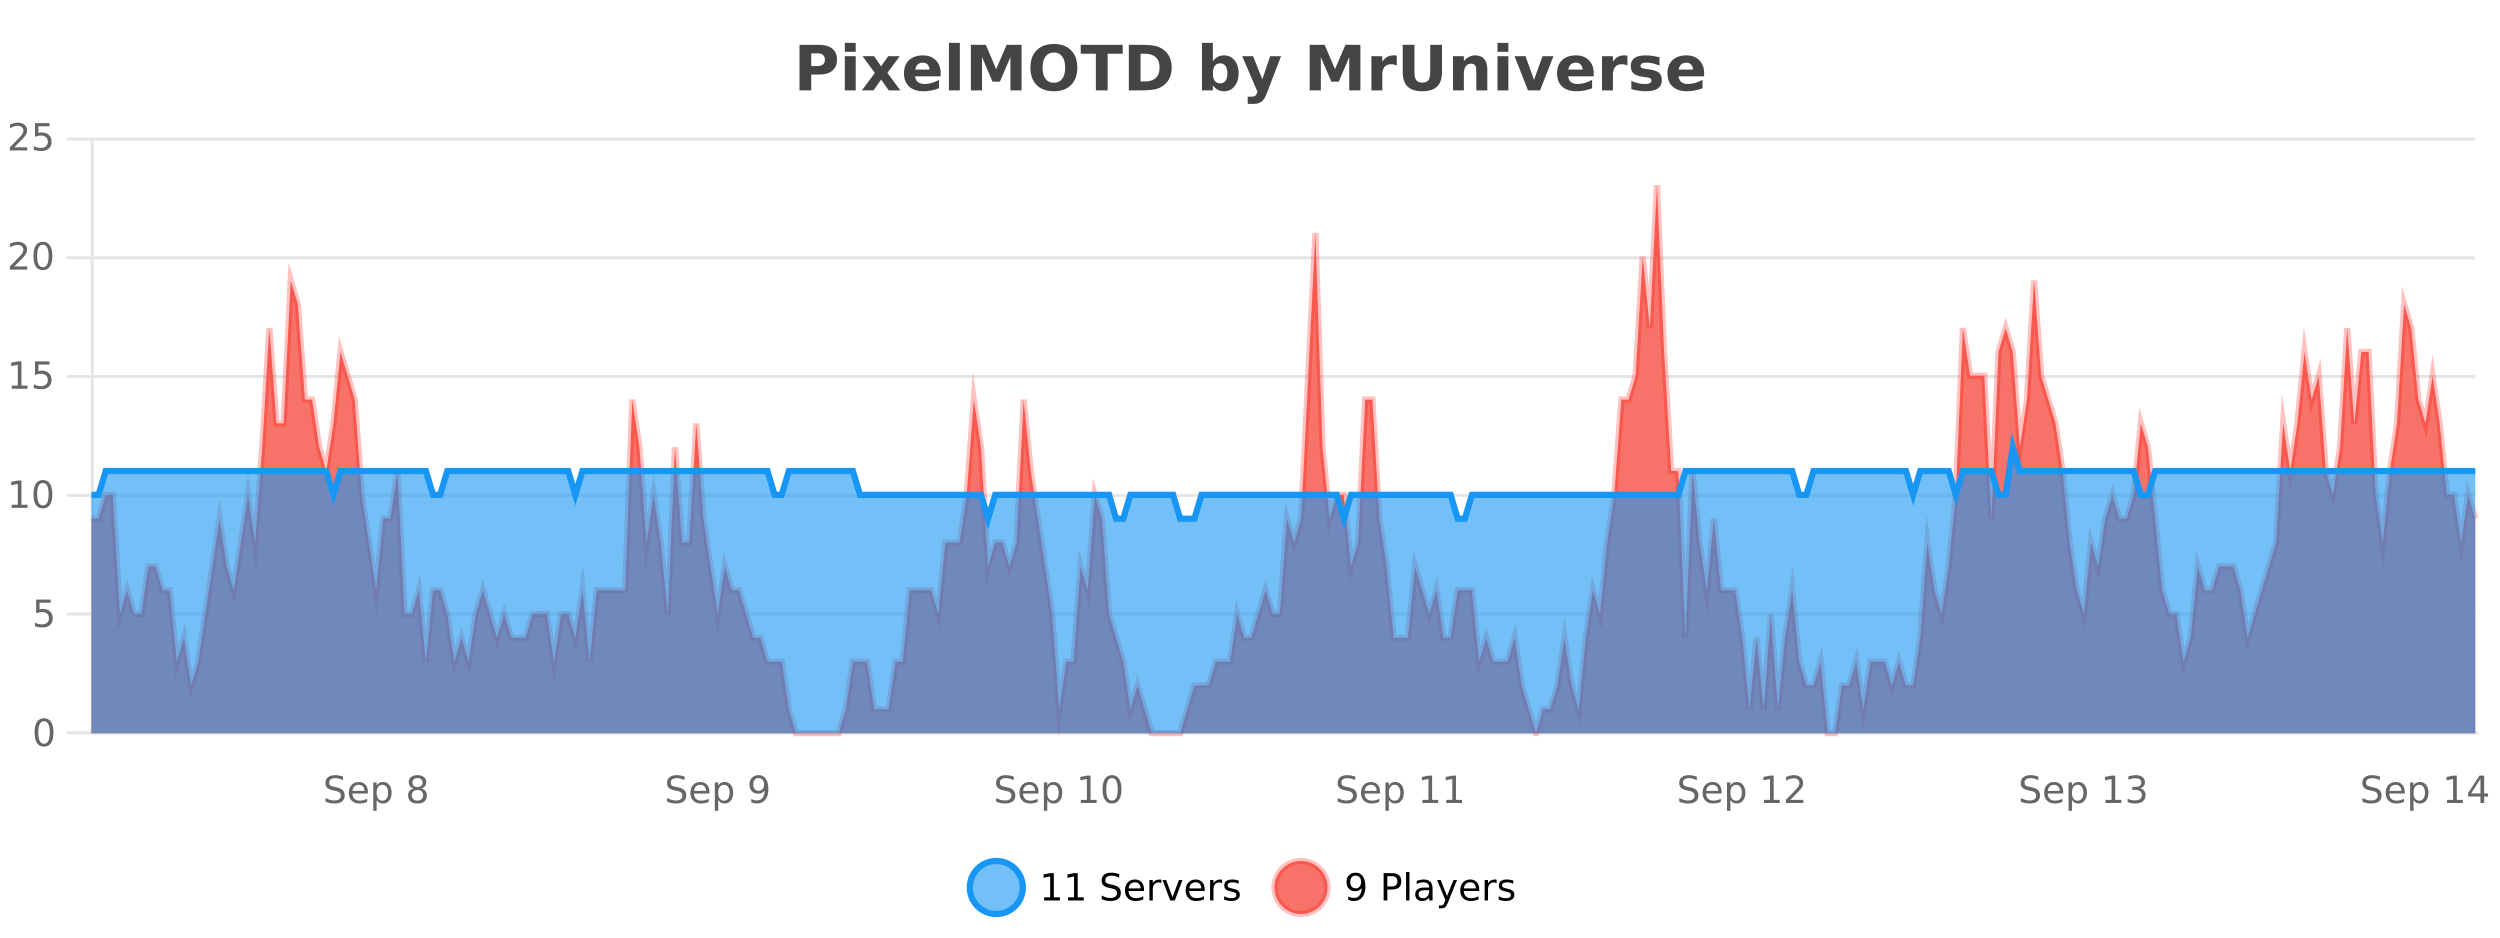
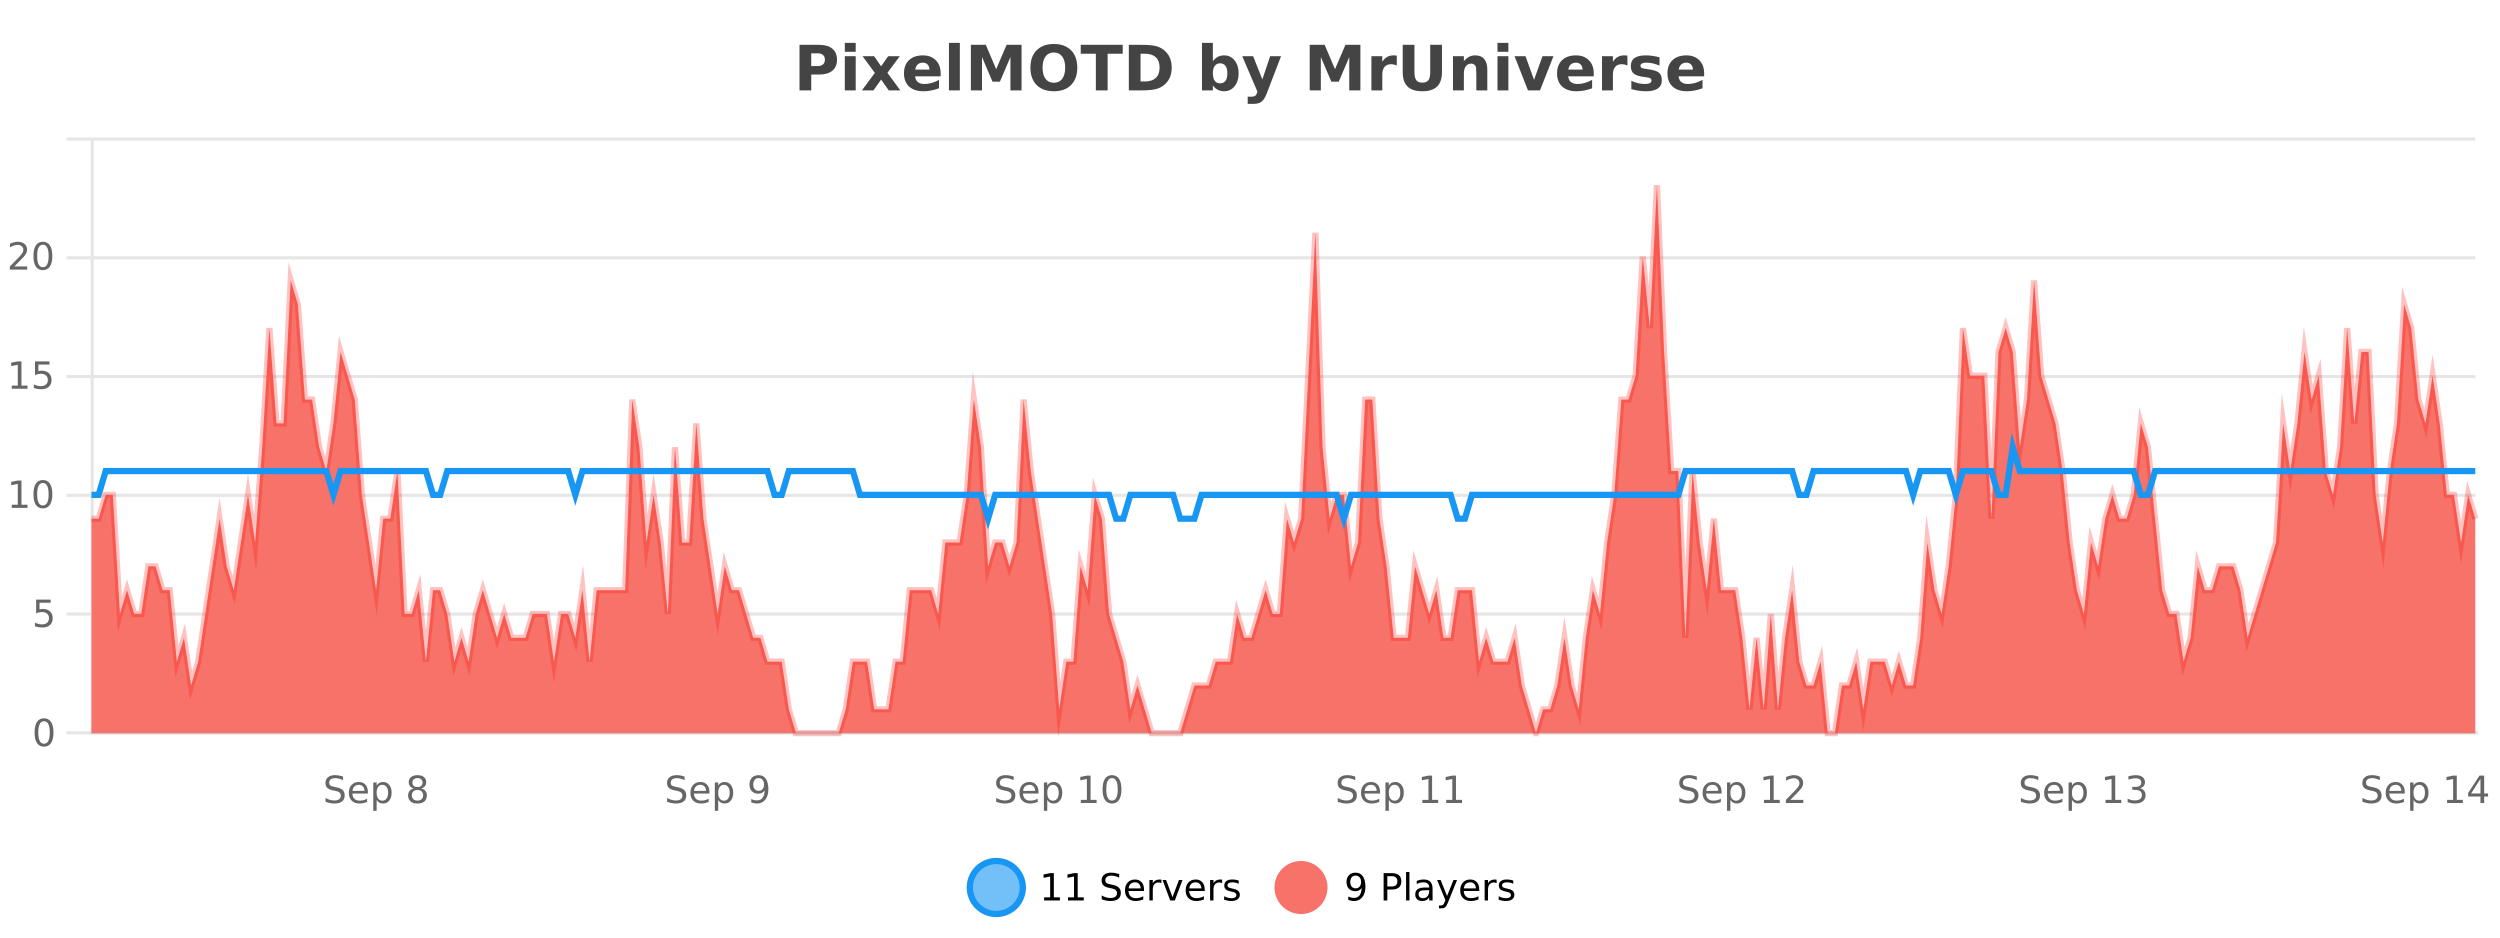
<svg xmlns="http://www.w3.org/2000/svg" width="800pt" height="300pt" viewBox="0 0 800 300" version="1.1">
  <defs>
    <clipPath id="clip1">
      <path d="M 282 263 L 356 263 L 356 300 L 282 300 Z M 282 263 " />
    </clipPath>
    <clipPath id="clip2">
-       <path d="M 379 263 L 454 263 L 454 300 L 379 300 Z M 379 263 " />
-     </clipPath>
+       </clipPath>
    <clipPath id="clip3">
      <path d="M 29.27 59 L 792.09 59 L 792.09 234.602 L 29.27 234.602 Z M 29.27 59 " />
    </clipPath>
    <clipPath id="clip4">
      <path d="M 28.27 43 L 793.09 43 L 793.09 235.602 L 28.27 235.602 Z M 28.27 43 " />
    </clipPath>
    <clipPath id="clip5">
-       <path d="M 29.27 143 L 792.09 143 L 792.09 234.602 L 29.27 234.602 Z M 29.27 143 " />
-     </clipPath>
+       </clipPath>
    <clipPath id="clip6">
      <path d="M 28.27 114 L 793.09 114 L 793.09 195 L 28.27 195 Z M 28.27 114 " />
    </clipPath>
  </defs>
  <g id="surface1856871">
-     <rect x="0" y="0" width="800" height="300" style="fill:rgb(100%,100%,100%);fill-opacity:1;stroke:none;" />
    <path style="fill:none;stroke-width:1;stroke-linecap:butt;stroke-linejoin:miter;stroke:rgb(0%,0%,0%);stroke-opacity:0.098;stroke-miterlimit:10;" d="M 30 234.5 L 792.09 234.5 " />
    <path style="fill:none;stroke-width:1;stroke-linecap:butt;stroke-linejoin:miter;stroke:rgb(0%,0%,0%);stroke-opacity:0.098;stroke-miterlimit:10;" d="M 21.27 234.5 L 29 234.5 " />
    <path style="fill:none;stroke-width:1;stroke-linecap:butt;stroke-linejoin:miter;stroke:rgb(0%,0%,0%);stroke-opacity:0.098;stroke-miterlimit:10;" d="M 30 196.5 L 792.09 196.5 " />
    <path style="fill:none;stroke-width:1;stroke-linecap:butt;stroke-linejoin:miter;stroke:rgb(0%,0%,0%);stroke-opacity:0.098;stroke-miterlimit:10;" d="M 21.27 196.5 L 29 196.5 " />
    <path style="fill:none;stroke-width:1;stroke-linecap:butt;stroke-linejoin:miter;stroke:rgb(0%,0%,0%);stroke-opacity:0.098;stroke-miterlimit:10;" d="M 30 158.5 L 792.09 158.5 " />
    <path style="fill:none;stroke-width:1;stroke-linecap:butt;stroke-linejoin:miter;stroke:rgb(0%,0%,0%);stroke-opacity:0.098;stroke-miterlimit:10;" d="M 21.27 158.5 L 29 158.5 " />
    <path style="fill:none;stroke-width:1;stroke-linecap:butt;stroke-linejoin:miter;stroke:rgb(0%,0%,0%);stroke-opacity:0.098;stroke-miterlimit:10;" d="M 30 120.5 L 792.09 120.5 " />
    <path style="fill:none;stroke-width:1;stroke-linecap:butt;stroke-linejoin:miter;stroke:rgb(0%,0%,0%);stroke-opacity:0.098;stroke-miterlimit:10;" d="M 21.27 120.5 L 29 120.5 " />
    <path style="fill:none;stroke-width:1;stroke-linecap:butt;stroke-linejoin:miter;stroke:rgb(0%,0%,0%);stroke-opacity:0.098;stroke-miterlimit:10;" d="M 30 82.5 L 792.09 82.5 " />
    <path style="fill:none;stroke-width:1;stroke-linecap:butt;stroke-linejoin:miter;stroke:rgb(0%,0%,0%);stroke-opacity:0.098;stroke-miterlimit:10;" d="M 21.27 82.5 L 29 82.5 " />
    <path style="fill:none;stroke-width:1;stroke-linecap:butt;stroke-linejoin:miter;stroke:rgb(0%,0%,0%);stroke-opacity:0.098;stroke-miterlimit:10;" d="M 30 44.5 L 792.09 44.5 " />
    <path style="fill:none;stroke-width:1;stroke-linecap:butt;stroke-linejoin:miter;stroke:rgb(0%,0%,0%);stroke-opacity:0.098;stroke-miterlimit:10;" d="M 21.27 44.5 L 29 44.5 " />
    <path style=" stroke:none;fill-rule:nonzero;fill:rgb(9.02%,58.824%,95.294%);fill-opacity:0.6;" d="M 327.305 284 C 327.305 288.688 323.508 292.484 318.82 292.484 C 314.133 292.484 310.336 288.688 310.336 284 C 310.336 279.312 314.133 275.516 318.82 275.516 C 323.508 275.516 327.305 279.312 327.305 284 Z M 327.305 284 " />
    <g clip-path="url(#clip1)" clip-rule="nonzero">
      <path style="fill:none;stroke-width:2;stroke-linecap:butt;stroke-linejoin:miter;stroke:rgb(9.02%,58.824%,95.294%);stroke-opacity:1;stroke-miterlimit:10;" d="M 327.305 284 C 327.305 288.688 323.508 292.484 318.82 292.484 C 314.133 292.484 310.336 288.688 310.336 284 C 310.336 279.312 314.133 275.516 318.82 275.516 C 323.508 275.516 327.305 279.312 327.305 284 Z M 327.305 284 " />
    </g>
    <path style=" stroke:none;fill-rule:nonzero;fill:rgb(0%,0%,0%);fill-opacity:1;" d="M 334.117 287.156 L 336.055 287.156 L 336.055 280.484 L 333.945 280.906 L 333.945 279.828 L 336.039 279.406 L 337.227 279.406 L 337.227 287.156 L 339.164 287.156 L 339.164 288.156 L 334.117 288.156 Z M 341.754 287.156 L 343.691 287.156 L 343.691 280.484 L 341.582 280.906 L 341.582 279.828 L 343.676 279.406 L 344.863 279.406 L 344.863 287.156 L 346.801 287.156 L 346.801 288.156 L 341.754 288.156 Z M 358.141 279.688 L 358.141 280.844 C 357.691 280.637 357.266 280.48 356.859 280.375 C 356.461 280.262 356.082 280.203 355.719 280.203 C 355.07 280.203 354.57 280.328 354.219 280.578 C 353.875 280.828 353.703 281.188 353.703 281.656 C 353.703 282.043 353.816 282.336 354.047 282.531 C 354.273 282.73 354.719 282.887 355.375 283 L 356.078 283.156 C 356.961 283.324 357.613 283.621 358.031 284.047 C 358.457 284.465 358.672 285.027 358.672 285.734 C 358.672 286.59 358.383 287.234 357.812 287.672 C 357.25 288.109 356.414 288.328 355.312 288.328 C 354.906 288.328 354.469 288.281 354 288.188 C 353.531 288.094 353.047 287.953 352.547 287.766 L 352.547 286.547 C 353.023 286.82 353.492 287.023 353.953 287.156 C 354.422 287.293 354.875 287.359 355.312 287.359 C 355.988 287.359 356.508 287.23 356.875 286.969 C 357.25 286.699 357.438 286.32 357.438 285.828 C 357.438 285.402 357.301 285.07 357.031 284.828 C 356.77 284.578 356.336 284.398 355.734 284.281 L 355.016 284.141 C 354.129 283.965 353.488 283.688 353.094 283.312 C 352.707 282.938 352.516 282.418 352.516 281.75 C 352.516 280.969 352.785 280.359 353.328 279.922 C 353.867 279.477 354.617 279.25 355.578 279.25 C 355.992 279.25 356.41 279.289 356.828 279.359 C 357.254 279.434 357.691 279.543 358.141 279.688 Z M 366.086 284.609 L 366.086 285.125 L 361.117 285.125 C 361.168 285.875 361.391 286.445 361.789 286.828 C 362.195 287.215 362.75 287.406 363.461 287.406 C 363.875 287.406 364.277 287.359 364.664 287.266 C 365.059 287.164 365.449 287.008 365.836 286.797 L 365.836 287.828 C 365.438 287.984 365.039 288.105 364.633 288.188 C 364.227 288.281 363.812 288.328 363.398 288.328 C 362.355 288.328 361.527 288.027 360.914 287.422 C 360.297 286.809 359.992 285.98 359.992 284.938 C 359.992 283.867 360.281 283.016 360.867 282.391 C 361.449 281.758 362.23 281.438 363.211 281.438 C 364.094 281.438 364.793 281.727 365.305 282.297 C 365.824 282.859 366.086 283.633 366.086 284.609 Z M 365.008 284.281 C 364.996 283.699 364.828 283.23 364.508 282.875 C 364.184 282.523 363.758 282.344 363.227 282.344 C 362.621 282.344 362.137 282.516 361.773 282.859 C 361.418 283.203 361.215 283.684 361.164 284.297 Z M 371.656 282.594 C 371.531 282.531 371.395 282.484 371.25 282.453 C 371.113 282.414 370.957 282.391 370.781 282.391 C 370.176 282.391 369.707 282.59 369.375 282.984 C 369.051 283.383 368.891 283.953 368.891 284.703 L 368.891 288.156 L 367.812 288.156 L 367.812 281.594 L 368.891 281.594 L 368.891 282.609 C 369.117 282.215 369.414 281.922 369.781 281.734 C 370.145 281.539 370.586 281.438 371.109 281.438 C 371.18 281.438 371.258 281.445 371.344 281.453 C 371.438 281.465 371.535 281.48 371.641 281.5 Z M 372.012 281.594 L 373.152 281.594 L 375.199 287.094 L 377.262 281.594 L 378.402 281.594 L 375.934 288.156 L 374.465 288.156 Z M 385.504 284.609 L 385.504 285.125 L 380.535 285.125 C 380.586 285.875 380.809 286.445 381.207 286.828 C 381.613 287.215 382.168 287.406 382.879 287.406 C 383.293 287.406 383.695 287.359 384.082 287.266 C 384.477 287.164 384.867 287.008 385.254 286.797 L 385.254 287.828 C 384.855 287.984 384.457 288.105 384.051 288.188 C 383.645 288.281 383.23 288.328 382.816 288.328 C 381.773 288.328 380.945 288.027 380.332 287.422 C 379.715 286.809 379.41 285.98 379.41 284.938 C 379.41 283.867 379.699 283.016 380.285 282.391 C 380.867 281.758 381.648 281.438 382.629 281.438 C 383.512 281.438 384.211 281.727 384.723 282.297 C 385.242 282.859 385.504 283.633 385.504 284.609 Z M 384.426 284.281 C 384.414 283.699 384.246 283.23 383.926 282.875 C 383.602 282.523 383.176 282.344 382.645 282.344 C 382.039 282.344 381.555 282.516 381.191 282.859 C 380.836 283.203 380.633 283.684 380.582 284.297 Z M 391.074 282.594 C 390.949 282.531 390.812 282.484 390.668 282.453 C 390.531 282.414 390.375 282.391 390.199 282.391 C 389.594 282.391 389.125 282.59 388.793 282.984 C 388.469 283.383 388.309 283.953 388.309 284.703 L 388.309 288.156 L 387.23 288.156 L 387.23 281.594 L 388.309 281.594 L 388.309 282.609 C 388.535 282.215 388.832 281.922 389.199 281.734 C 389.562 281.539 390.004 281.438 390.527 281.438 C 390.598 281.438 390.676 281.445 390.762 281.453 C 390.855 281.465 390.953 281.48 391.059 281.5 Z M 396.383 281.781 L 396.383 282.812 C 396.078 282.656 395.762 282.543 395.43 282.469 C 395.105 282.387 394.766 282.344 394.414 282.344 C 393.883 282.344 393.48 282.43 393.211 282.594 C 392.938 282.75 392.805 282.996 392.805 283.328 C 392.805 283.578 392.898 283.777 393.086 283.922 C 393.281 284.059 393.672 284.188 394.258 284.312 L 394.617 284.406 C 395.387 284.562 395.934 284.793 396.258 285.094 C 396.578 285.398 396.742 285.812 396.742 286.344 C 396.742 286.961 396.496 287.445 396.008 287.797 C 395.527 288.152 394.867 288.328 394.023 288.328 C 393.668 288.328 393.297 288.289 392.914 288.219 C 392.539 288.156 392.141 288.059 391.727 287.922 L 391.727 286.797 C 392.121 287.008 392.512 287.164 392.898 287.266 C 393.281 287.371 393.668 287.422 394.055 287.422 C 394.555 287.422 394.938 287.34 395.211 287.172 C 395.492 286.996 395.633 286.746 395.633 286.422 C 395.633 286.133 395.531 285.906 395.336 285.75 C 395.137 285.594 394.703 285.445 394.039 285.297 L 393.664 285.219 C 392.996 285.074 392.512 284.855 392.211 284.562 C 391.918 284.273 391.773 283.875 391.773 283.375 C 391.773 282.75 391.992 282.273 392.43 281.938 C 392.867 281.605 393.484 281.438 394.289 281.438 C 394.684 281.438 395.059 281.469 395.414 281.531 C 395.766 281.586 396.09 281.668 396.383 281.781 Z M 328.82 277.016 " />
    <path style=" stroke:none;fill-rule:nonzero;fill:rgb(96.863%,44.706%,40.784%);fill-opacity:1;" d="M 424.809 284 C 424.809 288.688 421.008 292.484 416.32 292.484 C 411.637 292.484 407.836 288.688 407.836 284 C 407.836 279.312 411.637 275.516 416.32 275.516 C 421.008 275.516 424.809 279.312 424.809 284 Z M 424.809 284 " />
    <g clip-path="url(#clip2)" clip-rule="nonzero">
      <path style="fill:none;stroke-width:2;stroke-linecap:butt;stroke-linejoin:miter;stroke:rgb(100%,4.706%,0%);stroke-opacity:0.247;stroke-miterlimit:10;" d="M 424.809 284 C 424.809 288.688 421.008 292.484 416.32 292.484 C 411.637 292.484 407.836 288.688 407.836 284 C 407.836 279.312 411.637 275.516 416.32 275.516 C 421.008 275.516 424.809 279.312 424.809 284 Z M 424.809 284 " />
    </g>
    <path style=" stroke:none;fill-rule:nonzero;fill:rgb(0%,0%,0%);fill-opacity:1;" d="M 431.445 287.969 L 431.445 286.891 C 431.746 287.039 432.047 287.148 432.352 287.219 C 432.652 287.293 432.953 287.328 433.258 287.328 C 434.039 287.328 434.633 287.07 435.039 286.547 C 435.453 286.016 435.688 285.215 435.742 284.141 C 435.523 284.484 435.234 284.746 434.883 284.922 C 434.539 285.102 434.152 285.188 433.727 285.188 C 432.852 285.188 432.156 284.93 431.648 284.406 C 431.137 283.875 430.883 283.148 430.883 282.219 C 430.883 281.324 431.148 280.605 431.68 280.062 C 432.211 279.523 432.918 279.25 433.805 279.25 C 434.812 279.25 435.586 279.641 436.117 280.422 C 436.656 281.195 436.93 282.32 436.93 283.797 C 436.93 285.172 436.602 286.273 435.945 287.094 C 435.289 287.918 434.406 288.328 433.305 288.328 C 433 288.328 432.699 288.297 432.398 288.234 C 432.094 288.18 431.777 288.094 431.445 287.969 Z M 433.805 284.266 C 434.336 284.266 434.758 284.086 435.07 283.719 C 435.383 283.355 435.539 282.855 435.539 282.219 C 435.539 281.594 435.383 281.102 435.07 280.734 C 434.758 280.371 434.336 280.188 433.805 280.188 C 433.273 280.188 432.852 280.371 432.539 280.734 C 432.234 281.102 432.086 281.594 432.086 282.219 C 432.086 282.855 432.234 283.355 432.539 283.719 C 432.852 284.086 433.273 284.266 433.805 284.266 Z M 443.945 280.375 L 443.945 283.672 L 445.43 283.672 C 445.98 283.672 446.406 283.531 446.711 283.25 C 447.012 282.961 447.164 282.547 447.164 282.016 C 447.164 281.496 447.012 281.094 446.711 280.812 C 446.406 280.523 445.98 280.375 445.43 280.375 Z M 442.758 279.406 L 445.43 279.406 C 446.418 279.406 447.164 279.633 447.664 280.078 C 448.164 280.516 448.414 281.164 448.414 282.016 C 448.414 282.883 448.164 283.539 447.664 283.984 C 447.164 284.422 446.418 284.641 445.43 284.641 L 443.945 284.641 L 443.945 288.156 L 442.758 288.156 Z M 449.945 279.031 L 451.023 279.031 L 451.023 288.156 L 449.945 288.156 Z M 456.266 284.859 C 455.398 284.859 454.797 284.961 454.453 285.156 C 454.117 285.355 453.953 285.695 453.953 286.172 C 453.953 286.559 454.078 286.867 454.328 287.094 C 454.586 287.312 454.93 287.422 455.359 287.422 C 455.961 287.422 456.441 287.215 456.797 286.797 C 457.16 286.371 457.344 285.805 457.344 285.094 L 457.344 284.859 Z M 458.422 284.406 L 458.422 288.156 L 457.344 288.156 L 457.344 287.156 C 457.094 287.555 456.785 287.852 456.422 288.047 C 456.055 288.234 455.609 288.328 455.078 288.328 C 454.398 288.328 453.863 288.141 453.469 287.766 C 453.07 287.383 452.875 286.875 452.875 286.25 C 452.875 285.512 453.117 284.953 453.609 284.578 C 454.109 284.203 454.848 284.016 455.828 284.016 L 457.344 284.016 L 457.344 283.906 C 457.344 283.406 457.176 283.023 456.844 282.75 C 456.52 282.48 456.066 282.344 455.484 282.344 C 455.109 282.344 454.738 282.391 454.375 282.484 C 454.02 282.578 453.68 282.715 453.359 282.891 L 453.359 281.891 C 453.754 281.734 454.133 281.621 454.5 281.547 C 454.875 281.477 455.238 281.438 455.594 281.438 C 456.539 281.438 457.25 281.684 457.719 282.172 C 458.188 282.664 458.422 283.406 458.422 284.406 Z M 463.367 288.766 C 463.062 289.547 462.766 290.055 462.477 290.297 C 462.184 290.535 461.797 290.656 461.32 290.656 L 460.461 290.656 L 460.461 289.75 L 461.086 289.75 C 461.387 289.75 461.617 289.676 461.773 289.531 C 461.938 289.395 462.121 289.066 462.32 288.547 L 462.523 288.047 L 459.867 281.594 L 461.008 281.594 L 463.055 286.719 L 465.117 281.594 L 466.258 281.594 Z M 473.359 284.609 L 473.359 285.125 L 468.391 285.125 C 468.441 285.875 468.664 286.445 469.062 286.828 C 469.469 287.215 470.023 287.406 470.734 287.406 C 471.148 287.406 471.551 287.359 471.938 287.266 C 472.332 287.164 472.723 287.008 473.109 286.797 L 473.109 287.828 C 472.711 287.984 472.312 288.105 471.906 288.188 C 471.5 288.281 471.086 288.328 470.672 288.328 C 469.629 288.328 468.801 288.027 468.188 287.422 C 467.57 286.809 467.266 285.98 467.266 284.938 C 467.266 283.867 467.555 283.016 468.141 282.391 C 468.723 281.758 469.504 281.438 470.484 281.438 C 471.367 281.438 472.066 281.727 472.578 282.297 C 473.098 282.859 473.359 283.633 473.359 284.609 Z M 472.281 284.281 C 472.27 283.699 472.102 283.23 471.781 282.875 C 471.457 282.523 471.031 282.344 470.5 282.344 C 469.895 282.344 469.41 282.516 469.047 282.859 C 468.691 283.203 468.488 283.684 468.438 284.297 Z M 478.93 282.594 C 478.805 282.531 478.668 282.484 478.523 282.453 C 478.387 282.414 478.23 282.391 478.055 282.391 C 477.449 282.391 476.98 282.59 476.648 282.984 C 476.324 283.383 476.164 283.953 476.164 284.703 L 476.164 288.156 L 475.086 288.156 L 475.086 281.594 L 476.164 281.594 L 476.164 282.609 C 476.391 282.215 476.688 281.922 477.055 281.734 C 477.418 281.539 477.859 281.438 478.383 281.438 C 478.453 281.438 478.531 281.445 478.617 281.453 C 478.711 281.465 478.809 281.48 478.914 281.5 Z M 484.238 281.781 L 484.238 282.812 C 483.934 282.656 483.617 282.543 483.285 282.469 C 482.961 282.387 482.621 282.344 482.27 282.344 C 481.738 282.344 481.336 282.43 481.066 282.594 C 480.793 282.75 480.66 282.996 480.66 283.328 C 480.66 283.578 480.754 283.777 480.941 283.922 C 481.137 284.059 481.527 284.188 482.113 284.312 L 482.473 284.406 C 483.242 284.562 483.789 284.793 484.113 285.094 C 484.434 285.398 484.598 285.812 484.598 286.344 C 484.598 286.961 484.352 287.445 483.863 287.797 C 483.383 288.152 482.723 288.328 481.879 288.328 C 481.523 288.328 481.152 288.289 480.77 288.219 C 480.395 288.156 479.996 288.059 479.582 287.922 L 479.582 286.797 C 479.977 287.008 480.367 287.164 480.754 287.266 C 481.137 287.371 481.523 287.422 481.91 287.422 C 482.41 287.422 482.793 287.34 483.066 287.172 C 483.348 286.996 483.488 286.746 483.488 286.422 C 483.488 286.133 483.387 285.906 483.191 285.75 C 482.992 285.594 482.559 285.445 481.895 285.297 L 481.52 285.219 C 480.852 285.074 480.367 284.855 480.066 284.562 C 479.773 284.273 479.629 283.875 479.629 283.375 C 479.629 282.75 479.848 282.273 480.285 281.938 C 480.723 281.605 481.34 281.438 482.145 281.438 C 482.539 281.438 482.914 281.469 483.27 281.531 C 483.621 281.586 483.945 281.668 484.238 281.781 Z M 426.32 277.016 " />
    <path style=" stroke:none;fill-rule:nonzero;fill:rgb(26.667%,26.667%,26.667%);fill-opacity:1;" d="M 255.844 14.344 L 262.078 14.344 C 263.93 14.344 265.352 14.758 266.344 15.578 C 267.344 16.402 267.844 17.574 267.844 19.094 C 267.844 20.625 267.344 21.805 266.344 22.625 C 265.352 23.449 263.93 23.859 262.078 23.859 L 259.594 23.859 L 259.594 28.922 L 255.844 28.922 Z M 259.594 17.062 L 259.594 21.141 L 261.672 21.141 C 262.398 21.141 262.961 20.965 263.359 20.609 C 263.766 20.258 263.969 19.75 263.969 19.094 C 263.969 18.449 263.766 17.949 263.359 17.594 C 262.961 17.242 262.398 17.062 261.672 17.062 Z M 270.344 17.984 L 273.828 17.984 L 273.828 28.922 L 270.344 28.922 Z M 270.344 13.719 L 273.828 13.719 L 273.828 16.578 L 270.344 16.578 Z M 279.953 23.328 L 276.016 17.984 L 279.719 17.984 L 281.953 21.219 L 284.219 17.984 L 287.922 17.984 L 283.969 23.312 L 288.109 28.922 L 284.406 28.922 L 281.953 25.469 L 279.516 28.922 L 275.812 28.922 Z M 301.008 23.422 L 301.008 24.422 L 292.836 24.422 C 292.918 25.246 293.215 25.859 293.727 26.266 C 294.234 26.672 294.945 26.875 295.852 26.875 C 296.59 26.875 297.344 26.766 298.117 26.547 C 298.887 26.328 299.68 26 300.492 25.562 L 300.492 28.25 C 299.668 28.562 298.84 28.797 298.008 28.953 C 297.184 29.117 296.359 29.203 295.539 29.203 C 293.559 29.203 292.016 28.703 290.914 27.703 C 289.82 26.695 289.273 25.281 289.273 23.469 C 289.273 21.68 289.809 20.273 290.883 19.25 C 291.965 18.23 293.449 17.719 295.336 17.719 C 297.055 17.719 298.43 18.242 299.461 19.281 C 300.492 20.312 301.008 21.695 301.008 23.422 Z M 297.414 22.266 C 297.414 21.602 297.219 21.062 296.836 20.656 C 296.449 20.25 295.945 20.047 295.32 20.047 C 294.641 20.047 294.09 20.242 293.664 20.625 C 293.246 21 292.984 21.547 292.883 22.266 Z M 303.664 13.719 L 307.148 13.719 L 307.148 28.922 L 303.664 28.922 Z M 310.68 14.344 L 315.461 14.344 L 318.773 22.141 L 322.117 14.344 L 326.898 14.344 L 326.898 28.922 L 323.336 28.922 L 323.336 18.25 L 319.977 26.125 L 317.602 26.125 L 314.242 18.25 L 314.242 28.922 L 310.68 28.922 Z M 337.234 16.797 C 336.086 16.797 335.195 17.227 334.562 18.078 C 333.938 18.922 333.625 20.109 333.625 21.641 C 333.625 23.172 333.938 24.367 334.562 25.219 C 335.195 26.062 336.086 26.484 337.234 26.484 C 338.379 26.484 339.27 26.062 339.906 25.219 C 340.539 24.367 340.859 23.172 340.859 21.641 C 340.859 20.109 340.539 18.922 339.906 18.078 C 339.27 17.227 338.379 16.797 337.234 16.797 Z M 337.234 14.078 C 339.578 14.078 341.41 14.75 342.734 16.094 C 344.066 17.43 344.734 19.277 344.734 21.641 C 344.734 24.008 344.066 25.859 342.734 27.203 C 341.41 28.539 339.578 29.203 337.234 29.203 C 334.891 29.203 333.051 28.539 331.719 27.203 C 330.395 25.859 329.734 24.008 329.734 21.641 C 329.734 19.277 330.395 17.43 331.719 16.094 C 333.051 14.75 334.891 14.078 337.234 14.078 Z M 345.832 14.344 L 359.27 14.344 L 359.27 17.188 L 354.441 17.188 L 354.441 28.922 L 350.676 28.922 L 350.676 17.188 L 345.832 17.188 Z M 364.977 17.188 L 364.977 26.078 L 366.32 26.078 C 367.859 26.078 369.039 25.699 369.852 24.938 C 370.664 24.18 371.07 23.07 371.07 21.609 C 371.07 20.172 370.664 19.078 369.852 18.328 C 369.047 17.57 367.871 17.188 366.32 17.188 Z M 361.227 14.344 L 365.18 14.344 C 367.398 14.344 369.047 14.5 370.133 14.812 C 371.215 15.125 372.141 15.664 372.914 16.422 C 373.602 17.078 374.109 17.84 374.445 18.703 C 374.777 19.559 374.945 20.527 374.945 21.609 C 374.945 22.715 374.777 23.699 374.445 24.562 C 374.109 25.43 373.602 26.188 372.914 26.844 C 372.133 27.594 371.195 28.133 370.102 28.453 C 369.008 28.766 367.367 28.922 365.18 28.922 L 361.227 28.922 Z M 390.445 26.672 C 391.195 26.672 391.766 26.402 392.164 25.859 C 392.559 25.309 392.758 24.512 392.758 23.469 C 392.758 22.43 392.559 21.637 392.164 21.094 C 391.766 20.543 391.195 20.266 390.445 20.266 C 389.695 20.266 389.117 20.543 388.711 21.094 C 388.312 21.637 388.117 22.43 388.117 23.469 C 388.117 24.5 388.312 25.293 388.711 25.844 C 389.117 26.398 389.695 26.672 390.445 26.672 Z M 388.117 19.578 C 388.605 18.945 389.141 18.477 389.727 18.172 C 390.309 17.871 390.98 17.719 391.742 17.719 C 393.094 17.719 394.203 18.258 395.07 19.328 C 395.934 20.402 396.367 21.781 396.367 23.469 C 396.367 25.148 395.934 26.523 395.07 27.594 C 394.203 28.668 393.094 29.203 391.742 29.203 C 390.98 29.203 390.309 29.051 389.727 28.75 C 389.141 28.449 388.605 27.98 388.117 27.344 L 388.117 28.922 L 384.633 28.922 L 384.633 13.719 L 388.117 13.719 Z M 397.512 17.984 L 400.996 17.984 L 403.949 25.406 L 406.449 17.984 L 409.934 17.984 L 405.34 29.953 C 404.879 31.172 404.34 32.02 403.715 32.5 C 403.098 32.988 402.293 33.234 401.293 33.234 L 399.262 33.234 L 399.262 30.938 L 400.355 30.938 C 400.949 30.938 401.379 30.844 401.652 30.656 C 401.922 30.469 402.129 30.129 402.277 29.641 L 402.387 29.344 Z M 419.105 14.344 L 423.887 14.344 L 427.199 22.141 L 430.543 14.344 L 435.324 14.344 L 435.324 28.922 L 431.762 28.922 L 431.762 18.25 L 428.402 26.125 L 426.027 26.125 L 422.668 18.25 L 422.668 28.922 L 419.105 28.922 Z M 446.977 20.969 C 446.664 20.824 446.355 20.719 446.055 20.656 C 445.75 20.586 445.449 20.547 445.148 20.547 C 444.242 20.547 443.543 20.836 443.055 21.406 C 442.574 21.98 442.336 22.805 442.336 23.875 L 442.336 28.922 L 438.852 28.922 L 438.852 17.984 L 442.336 17.984 L 442.336 19.781 C 442.781 19.062 443.297 18.543 443.883 18.219 C 444.465 17.887 445.164 17.719 445.977 17.719 C 446.102 17.719 446.23 17.727 446.367 17.734 C 446.5 17.746 446.699 17.766 446.961 17.797 Z M 448.871 14.344 L 452.621 14.344 L 452.621 23.078 C 452.621 24.289 452.816 25.152 453.215 25.672 C 453.609 26.184 454.25 26.438 455.137 26.438 C 456.043 26.438 456.688 26.184 457.074 25.672 C 457.469 25.152 457.668 24.289 457.668 23.078 L 457.668 14.344 L 461.434 14.344 L 461.434 23.078 C 461.434 25.141 460.91 26.68 459.871 27.688 C 458.84 28.699 457.262 29.203 455.137 29.203 C 453.02 29.203 451.449 28.699 450.418 27.688 C 449.387 26.68 448.871 25.141 448.871 23.078 Z M 475.938 22.266 L 475.938 28.922 L 472.422 28.922 L 472.422 23.828 C 472.422 22.883 472.398 22.23 472.359 21.875 C 472.316 21.512 472.242 21.246 472.141 21.078 C 472.004 20.852 471.816 20.672 471.578 20.547 C 471.348 20.422 471.082 20.359 470.781 20.359 C 470.051 20.359 469.477 20.641 469.062 21.203 C 468.645 21.766 468.438 22.547 468.438 23.547 L 468.438 28.922 L 464.953 28.922 L 464.953 17.984 L 468.438 17.984 L 468.438 19.578 C 468.969 18.945 469.531 18.477 470.125 18.172 C 470.719 17.871 471.367 17.719 472.078 17.719 C 473.348 17.719 474.305 18.109 474.953 18.891 C 475.609 19.664 475.938 20.789 475.938 22.266 Z M 479.195 17.984 L 482.68 17.984 L 482.68 28.922 L 479.195 28.922 Z M 479.195 13.719 L 482.68 13.719 L 482.68 16.578 L 479.195 16.578 Z M 484.656 17.984 L 488.156 17.984 L 490.891 25.547 L 493.594 17.984 L 497.109 17.984 L 492.797 28.922 L 488.953 28.922 Z M 509.992 23.422 L 509.992 24.422 L 501.82 24.422 C 501.902 25.246 502.199 25.859 502.711 26.266 C 503.219 26.672 503.93 26.875 504.836 26.875 C 505.574 26.875 506.328 26.766 507.102 26.547 C 507.871 26.328 508.664 26 509.477 25.562 L 509.477 28.25 C 508.652 28.562 507.824 28.797 506.992 28.953 C 506.168 29.117 505.344 29.203 504.523 29.203 C 502.543 29.203 501 28.703 499.898 27.703 C 498.805 26.695 498.258 25.281 498.258 23.469 C 498.258 21.68 498.793 20.273 499.867 19.25 C 500.949 18.23 502.434 17.719 504.32 17.719 C 506.039 17.719 507.414 18.242 508.445 19.281 C 509.477 20.312 509.992 21.695 509.992 23.422 Z M 506.398 22.266 C 506.398 21.602 506.203 21.062 505.82 20.656 C 505.434 20.25 504.93 20.047 504.305 20.047 C 503.625 20.047 503.074 20.242 502.648 20.625 C 502.23 21 501.969 21.547 501.867 22.266 Z M 520.773 20.969 C 520.461 20.824 520.152 20.719 519.852 20.656 C 519.547 20.586 519.246 20.547 518.945 20.547 C 518.039 20.547 517.34 20.836 516.852 21.406 C 516.371 21.98 516.133 22.805 516.133 23.875 L 516.133 28.922 L 512.648 28.922 L 512.648 17.984 L 516.133 17.984 L 516.133 19.781 C 516.578 19.062 517.094 18.543 517.68 18.219 C 518.262 17.887 518.961 17.719 519.773 17.719 C 519.898 17.719 520.027 17.727 520.164 17.734 C 520.297 17.746 520.496 17.766 520.758 17.797 Z M 531.047 18.328 L 531.047 20.984 C 530.305 20.672 529.586 20.438 528.891 20.281 C 528.191 20.125 527.531 20.047 526.906 20.047 C 526.25 20.047 525.758 20.133 525.438 20.297 C 525.113 20.465 524.953 20.719 524.953 21.062 C 524.953 21.344 525.07 21.559 525.312 21.703 C 525.562 21.852 526 21.961 526.625 22.031 L 527.25 22.125 C 529.039 22.355 530.242 22.73 530.859 23.25 C 531.473 23.773 531.781 24.59 531.781 25.703 C 531.781 26.871 531.348 27.746 530.484 28.328 C 529.629 28.914 528.352 29.203 526.656 29.203 C 525.926 29.203 525.176 29.145 524.406 29.031 C 523.633 28.918 522.844 28.746 522.031 28.516 L 522.031 25.859 C 522.727 26.203 523.441 26.461 524.172 26.625 C 524.898 26.793 525.645 26.875 526.406 26.875 C 527.094 26.875 527.609 26.781 527.953 26.594 C 528.297 26.406 528.469 26.125 528.469 25.75 C 528.469 25.438 528.348 25.211 528.109 25.062 C 527.867 24.906 527.395 24.789 526.688 24.703 L 526.078 24.625 C 524.516 24.43 523.422 24.07 522.797 23.547 C 522.172 23.016 521.859 22.215 521.859 21.141 C 521.859 19.984 522.254 19.125 523.047 18.562 C 523.848 18 525.066 17.719 526.703 17.719 C 527.348 17.719 528.023 17.773 528.734 17.875 C 529.441 17.969 530.211 18.121 531.047 18.328 Z M 545.324 23.422 L 545.324 24.422 L 537.152 24.422 C 537.234 25.246 537.531 25.859 538.043 26.266 C 538.551 26.672 539.262 26.875 540.168 26.875 C 540.906 26.875 541.66 26.766 542.434 26.547 C 543.203 26.328 543.996 26 544.809 25.562 L 544.809 28.25 C 543.984 28.562 543.156 28.797 542.324 28.953 C 541.5 29.117 540.676 29.203 539.855 29.203 C 537.875 29.203 536.332 28.703 535.23 27.703 C 534.137 26.695 533.59 25.281 533.59 23.469 C 533.59 21.68 534.125 20.273 535.199 19.25 C 536.281 18.23 537.766 17.719 539.652 17.719 C 541.371 17.719 542.746 18.242 543.777 19.281 C 544.809 20.312 545.324 21.695 545.324 23.422 Z M 541.73 22.266 C 541.73 21.602 541.535 21.062 541.152 20.656 C 540.766 20.25 540.262 20.047 539.637 20.047 C 538.957 20.047 538.406 20.242 537.98 20.625 C 537.562 21 537.301 21.547 537.199 22.266 Z M 254 10.359 " />
    <path style="fill:none;stroke-width:1;stroke-linecap:butt;stroke-linejoin:miter;stroke:rgb(0%,0%,0%);stroke-opacity:0.098;stroke-miterlimit:10;" d="M 29 234.5 L 793 234.5 " />
    <path style=" stroke:none;fill-rule:nonzero;fill:rgb(40%,40%,40%);fill-opacity:1;" d="M 109.773 248.484 L 109.773 249.641 C 109.324 249.434 108.898 249.277 108.492 249.172 C 108.094 249.059 107.715 249 107.352 249 C 106.703 249 106.203 249.125 105.852 249.375 C 105.508 249.625 105.336 249.984 105.336 250.453 C 105.336 250.84 105.449 251.133 105.68 251.328 C 105.906 251.527 106.352 251.684 107.008 251.797 L 107.711 251.953 C 108.594 252.121 109.246 252.418 109.664 252.844 C 110.09 253.262 110.305 253.824 110.305 254.531 C 110.305 255.387 110.016 256.031 109.445 256.469 C 108.883 256.906 108.047 257.125 106.945 257.125 C 106.539 257.125 106.102 257.078 105.633 256.984 C 105.164 256.891 104.68 256.75 104.18 256.562 L 104.18 255.344 C 104.656 255.617 105.125 255.82 105.586 255.953 C 106.055 256.09 106.508 256.156 106.945 256.156 C 107.621 256.156 108.141 256.027 108.508 255.766 C 108.883 255.496 109.07 255.117 109.07 254.625 C 109.07 254.199 108.934 253.867 108.664 253.625 C 108.402 253.375 107.969 253.195 107.367 253.078 L 106.648 252.938 C 105.762 252.762 105.121 252.484 104.727 252.109 C 104.34 251.734 104.148 251.215 104.148 250.547 C 104.148 249.766 104.418 249.156 104.961 248.719 C 105.5 248.273 106.25 248.047 107.211 248.047 C 107.625 248.047 108.043 248.086 108.461 248.156 C 108.887 248.23 109.324 248.34 109.773 248.484 Z M 117.719 253.406 L 117.719 253.922 L 112.75 253.922 C 112.801 254.672 113.023 255.242 113.422 255.625 C 113.828 256.012 114.383 256.203 115.094 256.203 C 115.508 256.203 115.91 256.156 116.297 256.062 C 116.691 255.961 117.082 255.805 117.469 255.594 L 117.469 256.625 C 117.07 256.781 116.672 256.902 116.266 256.984 C 115.859 257.078 115.445 257.125 115.031 257.125 C 113.988 257.125 113.16 256.824 112.547 256.219 C 111.93 255.605 111.625 254.777 111.625 253.734 C 111.625 252.664 111.914 251.812 112.5 251.188 C 113.082 250.555 113.863 250.234 114.844 250.234 C 115.727 250.234 116.426 250.523 116.938 251.094 C 117.457 251.656 117.719 252.43 117.719 253.406 Z M 116.641 253.078 C 116.629 252.496 116.461 252.027 116.141 251.672 C 115.816 251.32 115.391 251.141 114.859 251.141 C 114.254 251.141 113.77 251.312 113.406 251.656 C 113.051 252 112.848 252.48 112.797 253.094 Z M 120.523 255.969 L 120.523 259.453 L 119.445 259.453 L 119.445 250.391 L 120.523 250.391 L 120.523 251.391 C 120.75 250.996 121.039 250.703 121.383 250.516 C 121.727 250.328 122.137 250.234 122.617 250.234 C 123.418 250.234 124.07 250.555 124.57 251.188 C 125.07 251.812 125.32 252.641 125.32 253.672 C 125.32 254.703 125.07 255.539 124.57 256.172 C 124.07 256.809 123.418 257.125 122.617 257.125 C 122.137 257.125 121.727 257.031 121.383 256.844 C 121.039 256.648 120.75 256.355 120.523 255.969 Z M 124.195 253.672 C 124.195 252.883 124.027 252.262 123.695 251.812 C 123.371 251.367 122.93 251.141 122.367 251.141 C 121.793 251.141 121.34 251.367 121.008 251.812 C 120.684 252.262 120.523 252.883 120.523 253.672 C 120.523 254.465 120.684 255.09 121.008 255.547 C 121.34 255.996 121.793 256.219 122.367 256.219 C 122.93 256.219 123.371 255.996 123.695 255.547 C 124.027 255.09 124.195 254.465 124.195 253.672 Z M 133.594 252.797 C 133.031 252.797 132.586 252.949 132.266 253.25 C 131.941 253.555 131.781 253.965 131.781 254.484 C 131.781 255.016 131.941 255.434 132.266 255.734 C 132.586 256.039 133.031 256.188 133.594 256.188 C 134.156 256.188 134.598 256.039 134.922 255.734 C 135.242 255.434 135.406 255.016 135.406 254.484 C 135.406 253.965 135.242 253.555 134.922 253.25 C 134.609 252.949 134.164 252.797 133.594 252.797 Z M 132.406 252.297 C 131.906 252.172 131.508 251.938 131.219 251.594 C 130.938 251.242 130.797 250.812 130.797 250.312 C 130.797 249.617 131.047 249.062 131.547 248.656 C 132.047 248.25 132.727 248.047 133.594 248.047 C 134.469 248.047 135.148 248.25 135.641 248.656 C 136.141 249.062 136.391 249.617 136.391 250.312 C 136.391 250.812 136.25 251.242 135.969 251.594 C 135.688 251.938 135.289 252.172 134.781 252.297 C 135.352 252.434 135.797 252.695 136.109 253.078 C 136.43 253.465 136.594 253.934 136.594 254.484 C 136.594 255.34 136.332 255.996 135.812 256.453 C 135.301 256.902 134.562 257.125 133.594 257.125 C 132.633 257.125 131.895 256.902 131.375 256.453 C 130.852 255.996 130.594 255.34 130.594 254.484 C 130.594 253.934 130.754 253.465 131.078 253.078 C 131.398 252.695 131.844 252.434 132.406 252.297 Z M 131.984 250.422 C 131.984 250.883 132.125 251.234 132.406 251.484 C 132.688 251.734 133.082 251.859 133.594 251.859 C 134.102 251.859 134.5 251.734 134.781 251.484 C 135.07 251.234 135.219 250.883 135.219 250.422 C 135.219 249.977 135.07 249.625 134.781 249.375 C 134.5 249.117 134.102 248.984 133.594 248.984 C 133.082 248.984 132.688 249.117 132.406 249.375 C 132.125 249.625 131.984 249.977 131.984 250.422 Z M 103.352 245.816 " />
    <path style=" stroke:none;fill-rule:nonzero;fill:rgb(40%,40%,40%);fill-opacity:1;" d="M 219.074 248.484 L 219.074 249.641 C 218.625 249.434 218.199 249.277 217.793 249.172 C 217.395 249.059 217.016 249 216.652 249 C 216.004 249 215.504 249.125 215.152 249.375 C 214.809 249.625 214.637 249.984 214.637 250.453 C 214.637 250.84 214.75 251.133 214.98 251.328 C 215.207 251.527 215.652 251.684 216.309 251.797 L 217.012 251.953 C 217.895 252.121 218.547 252.418 218.965 252.844 C 219.391 253.262 219.605 253.824 219.605 254.531 C 219.605 255.387 219.316 256.031 218.746 256.469 C 218.184 256.906 217.348 257.125 216.246 257.125 C 215.84 257.125 215.402 257.078 214.934 256.984 C 214.465 256.891 213.98 256.75 213.48 256.562 L 213.48 255.344 C 213.957 255.617 214.426 255.82 214.887 255.953 C 215.355 256.09 215.809 256.156 216.246 256.156 C 216.922 256.156 217.441 256.027 217.809 255.766 C 218.184 255.496 218.371 255.117 218.371 254.625 C 218.371 254.199 218.234 253.867 217.965 253.625 C 217.703 253.375 217.27 253.195 216.668 253.078 L 215.949 252.938 C 215.062 252.762 214.422 252.484 214.027 252.109 C 213.641 251.734 213.449 251.215 213.449 250.547 C 213.449 249.766 213.719 249.156 214.262 248.719 C 214.801 248.273 215.551 248.047 216.512 248.047 C 216.926 248.047 217.344 248.086 217.762 248.156 C 218.188 248.23 218.625 248.34 219.074 248.484 Z M 227.02 253.406 L 227.02 253.922 L 222.051 253.922 C 222.102 254.672 222.324 255.242 222.723 255.625 C 223.129 256.012 223.684 256.203 224.395 256.203 C 224.809 256.203 225.211 256.156 225.598 256.062 C 225.992 255.961 226.383 255.805 226.77 255.594 L 226.77 256.625 C 226.371 256.781 225.973 256.902 225.566 256.984 C 225.16 257.078 224.746 257.125 224.332 257.125 C 223.289 257.125 222.461 256.824 221.848 256.219 C 221.23 255.605 220.926 254.777 220.926 253.734 C 220.926 252.664 221.215 251.812 221.801 251.188 C 222.383 250.555 223.164 250.234 224.145 250.234 C 225.027 250.234 225.727 250.523 226.238 251.094 C 226.758 251.656 227.02 252.43 227.02 253.406 Z M 225.941 253.078 C 225.93 252.496 225.762 252.027 225.441 251.672 C 225.117 251.32 224.691 251.141 224.16 251.141 C 223.555 251.141 223.07 251.312 222.707 251.656 C 222.352 252 222.148 252.48 222.098 253.094 Z M 229.824 255.969 L 229.824 259.453 L 228.746 259.453 L 228.746 250.391 L 229.824 250.391 L 229.824 251.391 C 230.051 250.996 230.34 250.703 230.684 250.516 C 231.027 250.328 231.438 250.234 231.918 250.234 C 232.719 250.234 233.371 250.555 233.871 251.188 C 234.371 251.812 234.621 252.641 234.621 253.672 C 234.621 254.703 234.371 255.539 233.871 256.172 C 233.371 256.809 232.719 257.125 231.918 257.125 C 231.438 257.125 231.027 257.031 230.684 256.844 C 230.34 256.648 230.051 256.355 229.824 255.969 Z M 233.496 253.672 C 233.496 252.883 233.328 252.262 232.996 251.812 C 232.672 251.367 232.23 251.141 231.668 251.141 C 231.094 251.141 230.641 251.367 230.309 251.812 C 229.984 252.262 229.824 252.883 229.824 253.672 C 229.824 254.465 229.984 255.09 230.309 255.547 C 230.641 255.996 231.094 256.219 231.668 256.219 C 232.23 256.219 232.672 255.996 232.996 255.547 C 233.328 255.09 233.496 254.465 233.496 253.672 Z M 240.398 256.766 L 240.398 255.688 C 240.699 255.836 241 255.945 241.305 256.016 C 241.605 256.09 241.906 256.125 242.211 256.125 C 242.992 256.125 243.586 255.867 243.992 255.344 C 244.406 254.812 244.641 254.012 244.695 252.938 C 244.477 253.281 244.188 253.543 243.836 253.719 C 243.492 253.898 243.105 253.984 242.68 253.984 C 241.805 253.984 241.109 253.727 240.602 253.203 C 240.09 252.672 239.836 251.945 239.836 251.016 C 239.836 250.121 240.102 249.402 240.633 248.859 C 241.164 248.32 241.871 248.047 242.758 248.047 C 243.766 248.047 244.539 248.438 245.07 249.219 C 245.609 249.992 245.883 251.117 245.883 252.594 C 245.883 253.969 245.555 255.07 244.898 255.891 C 244.242 256.715 243.359 257.125 242.258 257.125 C 241.953 257.125 241.652 257.094 241.352 257.031 C 241.047 256.977 240.73 256.891 240.398 256.766 Z M 242.758 253.062 C 243.289 253.062 243.711 252.883 244.023 252.516 C 244.336 252.152 244.492 251.652 244.492 251.016 C 244.492 250.391 244.336 249.898 244.023 249.531 C 243.711 249.168 243.289 248.984 242.758 248.984 C 242.227 248.984 241.805 249.168 241.492 249.531 C 241.188 249.898 241.039 250.391 241.039 251.016 C 241.039 251.652 241.188 252.152 241.492 252.516 C 241.805 252.883 242.227 253.062 242.758 253.062 Z M 212.652 245.816 " />
    <path style=" stroke:none;fill-rule:nonzero;fill:rgb(40%,40%,40%);fill-opacity:1;" d="M 324.375 248.484 L 324.375 249.641 C 323.926 249.434 323.5 249.277 323.094 249.172 C 322.695 249.059 322.316 249 321.953 249 C 321.305 249 320.805 249.125 320.453 249.375 C 320.109 249.625 319.938 249.984 319.938 250.453 C 319.938 250.84 320.051 251.133 320.281 251.328 C 320.508 251.527 320.953 251.684 321.609 251.797 L 322.312 251.953 C 323.195 252.121 323.848 252.418 324.266 252.844 C 324.691 253.262 324.906 253.824 324.906 254.531 C 324.906 255.387 324.617 256.031 324.047 256.469 C 323.484 256.906 322.648 257.125 321.547 257.125 C 321.141 257.125 320.703 257.078 320.234 256.984 C 319.766 256.891 319.281 256.75 318.781 256.562 L 318.781 255.344 C 319.258 255.617 319.727 255.82 320.188 255.953 C 320.656 256.09 321.109 256.156 321.547 256.156 C 322.223 256.156 322.742 256.027 323.109 255.766 C 323.484 255.496 323.672 255.117 323.672 254.625 C 323.672 254.199 323.535 253.867 323.266 253.625 C 323.004 253.375 322.57 253.195 321.969 253.078 L 321.25 252.938 C 320.363 252.762 319.723 252.484 319.328 252.109 C 318.941 251.734 318.75 251.215 318.75 250.547 C 318.75 249.766 319.02 249.156 319.562 248.719 C 320.102 248.273 320.852 248.047 321.812 248.047 C 322.227 248.047 322.645 248.086 323.062 248.156 C 323.488 248.23 323.926 248.34 324.375 248.484 Z M 332.32 253.406 L 332.32 253.922 L 327.352 253.922 C 327.402 254.672 327.625 255.242 328.023 255.625 C 328.43 256.012 328.984 256.203 329.695 256.203 C 330.109 256.203 330.512 256.156 330.898 256.062 C 331.293 255.961 331.684 255.805 332.07 255.594 L 332.07 256.625 C 331.672 256.781 331.273 256.902 330.867 256.984 C 330.461 257.078 330.047 257.125 329.633 257.125 C 328.59 257.125 327.762 256.824 327.148 256.219 C 326.531 255.605 326.227 254.777 326.227 253.734 C 326.227 252.664 326.516 251.812 327.102 251.188 C 327.684 250.555 328.465 250.234 329.445 250.234 C 330.328 250.234 331.027 250.523 331.539 251.094 C 332.059 251.656 332.32 252.43 332.32 253.406 Z M 331.242 253.078 C 331.23 252.496 331.062 252.027 330.742 251.672 C 330.418 251.32 329.992 251.141 329.461 251.141 C 328.855 251.141 328.371 251.312 328.008 251.656 C 327.652 252 327.449 252.48 327.398 253.094 Z M 335.125 255.969 L 335.125 259.453 L 334.047 259.453 L 334.047 250.391 L 335.125 250.391 L 335.125 251.391 C 335.352 250.996 335.641 250.703 335.984 250.516 C 336.328 250.328 336.738 250.234 337.219 250.234 C 338.02 250.234 338.672 250.555 339.172 251.188 C 339.672 251.812 339.922 252.641 339.922 253.672 C 339.922 254.703 339.672 255.539 339.172 256.172 C 338.672 256.809 338.02 257.125 337.219 257.125 C 336.738 257.125 336.328 257.031 335.984 256.844 C 335.641 256.648 335.352 256.355 335.125 255.969 Z M 338.797 253.672 C 338.797 252.883 338.629 252.262 338.297 251.812 C 337.973 251.367 337.531 251.141 336.969 251.141 C 336.395 251.141 335.941 251.367 335.609 251.812 C 335.285 252.262 335.125 252.883 335.125 253.672 C 335.125 254.465 335.285 255.09 335.609 255.547 C 335.941 255.996 336.395 256.219 336.969 256.219 C 337.531 256.219 337.973 255.996 338.297 255.547 C 338.629 255.09 338.797 254.465 338.797 253.672 Z M 345.867 255.953 L 347.805 255.953 L 347.805 249.281 L 345.695 249.703 L 345.695 248.625 L 347.789 248.203 L 348.977 248.203 L 348.977 255.953 L 350.914 255.953 L 350.914 256.953 L 345.867 256.953 Z M 355.832 248.984 C 355.227 248.984 354.77 249.289 354.457 249.891 C 354.152 250.484 354.004 251.387 354.004 252.594 C 354.004 253.793 354.152 254.695 354.457 255.297 C 354.77 255.891 355.227 256.188 355.832 256.188 C 356.445 256.188 356.902 255.891 357.207 255.297 C 357.52 254.695 357.676 253.793 357.676 252.594 C 357.676 251.387 357.52 250.484 357.207 249.891 C 356.902 249.289 356.445 248.984 355.832 248.984 Z M 355.832 248.047 C 356.809 248.047 357.559 248.438 358.082 249.219 C 358.602 249.992 358.863 251.117 358.863 252.594 C 358.863 254.062 358.602 255.188 358.082 255.969 C 357.559 256.742 356.809 257.125 355.832 257.125 C 354.852 257.125 354.102 256.742 353.582 255.969 C 353.07 255.188 352.816 254.062 352.816 252.594 C 352.816 251.117 353.07 249.992 353.582 249.219 C 354.102 248.438 354.852 248.047 355.832 248.047 Z M 317.953 245.816 " />
    <path style=" stroke:none;fill-rule:nonzero;fill:rgb(40%,40%,40%);fill-opacity:1;" d="M 433.672 248.484 L 433.672 249.641 C 433.223 249.434 432.797 249.277 432.391 249.172 C 431.992 249.059 431.613 249 431.25 249 C 430.602 249 430.102 249.125 429.75 249.375 C 429.406 249.625 429.234 249.984 429.234 250.453 C 429.234 250.84 429.348 251.133 429.578 251.328 C 429.805 251.527 430.25 251.684 430.906 251.797 L 431.609 251.953 C 432.492 252.121 433.145 252.418 433.562 252.844 C 433.988 253.262 434.203 253.824 434.203 254.531 C 434.203 255.387 433.914 256.031 433.344 256.469 C 432.781 256.906 431.945 257.125 430.844 257.125 C 430.438 257.125 430 257.078 429.531 256.984 C 429.062 256.891 428.578 256.75 428.078 256.562 L 428.078 255.344 C 428.555 255.617 429.023 255.82 429.484 255.953 C 429.953 256.09 430.406 256.156 430.844 256.156 C 431.52 256.156 432.039 256.027 432.406 255.766 C 432.781 255.496 432.969 255.117 432.969 254.625 C 432.969 254.199 432.832 253.867 432.562 253.625 C 432.301 253.375 431.867 253.195 431.266 253.078 L 430.547 252.938 C 429.66 252.762 429.02 252.484 428.625 252.109 C 428.238 251.734 428.047 251.215 428.047 250.547 C 428.047 249.766 428.316 249.156 428.859 248.719 C 429.398 248.273 430.148 248.047 431.109 248.047 C 431.523 248.047 431.941 248.086 432.359 248.156 C 432.785 248.23 433.223 248.34 433.672 248.484 Z M 441.617 253.406 L 441.617 253.922 L 436.648 253.922 C 436.699 254.672 436.922 255.242 437.32 255.625 C 437.727 256.012 438.281 256.203 438.992 256.203 C 439.406 256.203 439.809 256.156 440.195 256.062 C 440.59 255.961 440.98 255.805 441.367 255.594 L 441.367 256.625 C 440.969 256.781 440.57 256.902 440.164 256.984 C 439.758 257.078 439.344 257.125 438.93 257.125 C 437.887 257.125 437.059 256.824 436.445 256.219 C 435.828 255.605 435.523 254.777 435.523 253.734 C 435.523 252.664 435.812 251.812 436.398 251.188 C 436.98 250.555 437.762 250.234 438.742 250.234 C 439.625 250.234 440.324 250.523 440.836 251.094 C 441.355 251.656 441.617 252.43 441.617 253.406 Z M 440.539 253.078 C 440.527 252.496 440.359 252.027 440.039 251.672 C 439.715 251.32 439.289 251.141 438.758 251.141 C 438.152 251.141 437.668 251.312 437.305 251.656 C 436.949 252 436.746 252.48 436.695 253.094 Z M 444.422 255.969 L 444.422 259.453 L 443.344 259.453 L 443.344 250.391 L 444.422 250.391 L 444.422 251.391 C 444.648 250.996 444.938 250.703 445.281 250.516 C 445.625 250.328 446.035 250.234 446.516 250.234 C 447.316 250.234 447.969 250.555 448.469 251.188 C 448.969 251.812 449.219 252.641 449.219 253.672 C 449.219 254.703 448.969 255.539 448.469 256.172 C 447.969 256.809 447.316 257.125 446.516 257.125 C 446.035 257.125 445.625 257.031 445.281 256.844 C 444.938 256.648 444.648 256.355 444.422 255.969 Z M 448.094 253.672 C 448.094 252.883 447.926 252.262 447.594 251.812 C 447.27 251.367 446.828 251.141 446.266 251.141 C 445.691 251.141 445.238 251.367 444.906 251.812 C 444.582 252.262 444.422 252.883 444.422 253.672 C 444.422 254.465 444.582 255.09 444.906 255.547 C 445.238 255.996 445.691 256.219 446.266 256.219 C 446.828 256.219 447.27 255.996 447.594 255.547 C 447.926 255.09 448.094 254.465 448.094 253.672 Z M 455.164 255.953 L 457.102 255.953 L 457.102 249.281 L 454.992 249.703 L 454.992 248.625 L 457.086 248.203 L 458.273 248.203 L 458.273 255.953 L 460.211 255.953 L 460.211 256.953 L 455.164 256.953 Z M 462.801 255.953 L 464.738 255.953 L 464.738 249.281 L 462.629 249.703 L 462.629 248.625 L 464.723 248.203 L 465.91 248.203 L 465.91 255.953 L 467.848 255.953 L 467.848 256.953 L 462.801 256.953 Z M 427.25 245.816 " />
    <path style=" stroke:none;fill-rule:nonzero;fill:rgb(40%,40%,40%);fill-opacity:1;" d="M 542.973 248.484 L 542.973 249.641 C 542.523 249.434 542.098 249.277 541.691 249.172 C 541.293 249.059 540.914 249 540.551 249 C 539.902 249 539.402 249.125 539.051 249.375 C 538.707 249.625 538.535 249.984 538.535 250.453 C 538.535 250.84 538.648 251.133 538.879 251.328 C 539.105 251.527 539.551 251.684 540.207 251.797 L 540.91 251.953 C 541.793 252.121 542.445 252.418 542.863 252.844 C 543.289 253.262 543.504 253.824 543.504 254.531 C 543.504 255.387 543.215 256.031 542.645 256.469 C 542.082 256.906 541.246 257.125 540.145 257.125 C 539.738 257.125 539.301 257.078 538.832 256.984 C 538.363 256.891 537.879 256.75 537.379 256.562 L 537.379 255.344 C 537.855 255.617 538.324 255.82 538.785 255.953 C 539.254 256.09 539.707 256.156 540.145 256.156 C 540.82 256.156 541.34 256.027 541.707 255.766 C 542.082 255.496 542.27 255.117 542.27 254.625 C 542.27 254.199 542.133 253.867 541.863 253.625 C 541.602 253.375 541.168 253.195 540.566 253.078 L 539.848 252.938 C 538.961 252.762 538.32 252.484 537.926 252.109 C 537.539 251.734 537.348 251.215 537.348 250.547 C 537.348 249.766 537.617 249.156 538.16 248.719 C 538.699 248.273 539.449 248.047 540.41 248.047 C 540.824 248.047 541.242 248.086 541.66 248.156 C 542.086 248.23 542.523 248.34 542.973 248.484 Z M 550.918 253.406 L 550.918 253.922 L 545.949 253.922 C 546 254.672 546.223 255.242 546.621 255.625 C 547.027 256.012 547.582 256.203 548.293 256.203 C 548.707 256.203 549.109 256.156 549.496 256.062 C 549.891 255.961 550.281 255.805 550.668 255.594 L 550.668 256.625 C 550.27 256.781 549.871 256.902 549.465 256.984 C 549.059 257.078 548.645 257.125 548.23 257.125 C 547.188 257.125 546.359 256.824 545.746 256.219 C 545.129 255.605 544.824 254.777 544.824 253.734 C 544.824 252.664 545.113 251.812 545.699 251.188 C 546.281 250.555 547.062 250.234 548.043 250.234 C 548.926 250.234 549.625 250.523 550.137 251.094 C 550.656 251.656 550.918 252.43 550.918 253.406 Z M 549.84 253.078 C 549.828 252.496 549.66 252.027 549.34 251.672 C 549.016 251.32 548.59 251.141 548.059 251.141 C 547.453 251.141 546.969 251.312 546.605 251.656 C 546.25 252 546.047 252.48 545.996 253.094 Z M 553.723 255.969 L 553.723 259.453 L 552.645 259.453 L 552.645 250.391 L 553.723 250.391 L 553.723 251.391 C 553.949 250.996 554.238 250.703 554.582 250.516 C 554.926 250.328 555.336 250.234 555.816 250.234 C 556.617 250.234 557.27 250.555 557.77 251.188 C 558.27 251.812 558.52 252.641 558.52 253.672 C 558.52 254.703 558.27 255.539 557.77 256.172 C 557.27 256.809 556.617 257.125 555.816 257.125 C 555.336 257.125 554.926 257.031 554.582 256.844 C 554.238 256.648 553.949 256.355 553.723 255.969 Z M 557.395 253.672 C 557.395 252.883 557.227 252.262 556.895 251.812 C 556.57 251.367 556.129 251.141 555.566 251.141 C 554.992 251.141 554.539 251.367 554.207 251.812 C 553.883 252.262 553.723 252.883 553.723 253.672 C 553.723 254.465 553.883 255.09 554.207 255.547 C 554.539 255.996 554.992 256.219 555.566 256.219 C 556.129 256.219 556.57 255.996 556.895 255.547 C 557.227 255.09 557.395 254.465 557.395 253.672 Z M 564.469 255.953 L 566.406 255.953 L 566.406 249.281 L 564.297 249.703 L 564.297 248.625 L 566.391 248.203 L 567.578 248.203 L 567.578 255.953 L 569.516 255.953 L 569.516 256.953 L 564.469 256.953 Z M 572.914 255.953 L 577.055 255.953 L 577.055 256.953 L 571.492 256.953 L 571.492 255.953 C 571.938 255.496 572.547 254.875 573.32 254.094 C 574.102 253.305 574.59 252.793 574.789 252.562 C 575.172 252.148 575.438 251.793 575.586 251.5 C 575.742 251.199 575.82 250.906 575.82 250.625 C 575.82 250.156 575.652 249.777 575.32 249.484 C 574.996 249.195 574.574 249.047 574.055 249.047 C 573.68 249.047 573.281 249.109 572.867 249.234 C 572.461 249.359 572.023 249.559 571.555 249.828 L 571.555 248.625 C 572.031 248.438 572.477 248.297 572.883 248.203 C 573.297 248.102 573.68 248.047 574.023 248.047 C 574.93 248.047 575.652 248.277 576.195 248.734 C 576.734 249.184 577.008 249.789 577.008 250.547 C 577.008 250.902 576.938 251.242 576.805 251.562 C 576.668 251.887 576.422 252.266 576.07 252.703 C 575.965 252.82 575.652 253.148 575.133 253.688 C 574.609 254.23 573.871 254.984 572.914 255.953 Z M 536.551 245.816 " />
    <path style=" stroke:none;fill-rule:nonzero;fill:rgb(40%,40%,40%);fill-opacity:1;" d="M 652.273 248.484 L 652.273 249.641 C 651.824 249.434 651.398 249.277 650.992 249.172 C 650.594 249.059 650.215 249 649.852 249 C 649.203 249 648.703 249.125 648.352 249.375 C 648.008 249.625 647.836 249.984 647.836 250.453 C 647.836 250.84 647.949 251.133 648.18 251.328 C 648.406 251.527 648.852 251.684 649.508 251.797 L 650.211 251.953 C 651.094 252.121 651.746 252.418 652.164 252.844 C 652.59 253.262 652.805 253.824 652.805 254.531 C 652.805 255.387 652.516 256.031 651.945 256.469 C 651.383 256.906 650.547 257.125 649.445 257.125 C 649.039 257.125 648.602 257.078 648.133 256.984 C 647.664 256.891 647.18 256.75 646.68 256.562 L 646.68 255.344 C 647.156 255.617 647.625 255.82 648.086 255.953 C 648.555 256.09 649.008 256.156 649.445 256.156 C 650.121 256.156 650.641 256.027 651.008 255.766 C 651.383 255.496 651.57 255.117 651.57 254.625 C 651.57 254.199 651.434 253.867 651.164 253.625 C 650.902 253.375 650.469 253.195 649.867 253.078 L 649.148 252.938 C 648.262 252.762 647.621 252.484 647.227 252.109 C 646.84 251.734 646.648 251.215 646.648 250.547 C 646.648 249.766 646.918 249.156 647.461 248.719 C 648 248.273 648.75 248.047 649.711 248.047 C 650.125 248.047 650.543 248.086 650.961 248.156 C 651.387 248.23 651.824 248.34 652.273 248.484 Z M 660.219 253.406 L 660.219 253.922 L 655.25 253.922 C 655.301 254.672 655.523 255.242 655.922 255.625 C 656.328 256.012 656.883 256.203 657.594 256.203 C 658.008 256.203 658.41 256.156 658.797 256.062 C 659.191 255.961 659.582 255.805 659.969 255.594 L 659.969 256.625 C 659.57 256.781 659.172 256.902 658.766 256.984 C 658.359 257.078 657.945 257.125 657.531 257.125 C 656.488 257.125 655.66 256.824 655.047 256.219 C 654.43 255.605 654.125 254.777 654.125 253.734 C 654.125 252.664 654.414 251.812 655 251.188 C 655.582 250.555 656.363 250.234 657.344 250.234 C 658.227 250.234 658.926 250.523 659.438 251.094 C 659.957 251.656 660.219 252.43 660.219 253.406 Z M 659.141 253.078 C 659.129 252.496 658.961 252.027 658.641 251.672 C 658.316 251.32 657.891 251.141 657.359 251.141 C 656.754 251.141 656.27 251.312 655.906 251.656 C 655.551 252 655.348 252.48 655.297 253.094 Z M 663.023 255.969 L 663.023 259.453 L 661.945 259.453 L 661.945 250.391 L 663.023 250.391 L 663.023 251.391 C 663.25 250.996 663.539 250.703 663.883 250.516 C 664.227 250.328 664.637 250.234 665.117 250.234 C 665.918 250.234 666.57 250.555 667.07 251.188 C 667.57 251.812 667.82 252.641 667.82 253.672 C 667.82 254.703 667.57 255.539 667.07 256.172 C 666.57 256.809 665.918 257.125 665.117 257.125 C 664.637 257.125 664.227 257.031 663.883 256.844 C 663.539 256.648 663.25 256.355 663.023 255.969 Z M 666.695 253.672 C 666.695 252.883 666.527 252.262 666.195 251.812 C 665.871 251.367 665.43 251.141 664.867 251.141 C 664.293 251.141 663.84 251.367 663.508 251.812 C 663.184 252.262 663.023 252.883 663.023 253.672 C 663.023 254.465 663.184 255.09 663.508 255.547 C 663.84 255.996 664.293 256.219 664.867 256.219 C 665.43 256.219 665.871 255.996 666.195 255.547 C 666.527 255.09 666.695 254.465 666.695 253.672 Z M 673.766 255.953 L 675.703 255.953 L 675.703 249.281 L 673.594 249.703 L 673.594 248.625 L 675.688 248.203 L 676.875 248.203 L 676.875 255.953 L 678.812 255.953 L 678.812 256.953 L 673.766 256.953 Z M 684.793 252.234 C 685.355 252.359 685.793 252.617 686.105 253 C 686.426 253.375 686.59 253.844 686.59 254.406 C 686.59 255.273 686.293 255.945 685.699 256.422 C 685.105 256.891 684.262 257.125 683.168 257.125 C 682.801 257.125 682.422 257.086 682.027 257.016 C 681.641 256.945 681.246 256.836 680.84 256.688 L 680.84 255.547 C 681.16 255.734 681.516 255.883 681.902 255.984 C 682.297 256.078 682.707 256.125 683.137 256.125 C 683.875 256.125 684.438 255.98 684.824 255.688 C 685.219 255.398 685.418 254.969 685.418 254.406 C 685.418 253.898 685.234 253.496 684.871 253.203 C 684.504 252.914 684.004 252.766 683.371 252.766 L 682.34 252.766 L 682.34 251.797 L 683.418 251.797 C 683.988 251.797 684.434 251.684 684.746 251.453 C 685.059 251.215 685.215 250.875 685.215 250.438 C 685.215 249.992 685.051 249.648 684.73 249.406 C 684.418 249.168 683.965 249.047 683.371 249.047 C 683.035 249.047 682.684 249.086 682.309 249.156 C 681.941 249.219 681.535 249.324 681.09 249.469 L 681.09 248.422 C 681.547 248.297 681.969 248.203 682.355 248.141 C 682.75 248.078 683.121 248.047 683.465 248.047 C 684.371 248.047 685.082 248.25 685.605 248.656 C 686.125 249.062 686.387 249.617 686.387 250.312 C 686.387 250.805 686.246 251.215 685.965 251.547 C 685.691 251.883 685.301 252.109 684.793 252.234 Z M 645.852 245.816 " />
    <path style=" stroke:none;fill-rule:nonzero;fill:rgb(40%,40%,40%);fill-opacity:1;" d="M 761.57 248.484 L 761.57 249.641 C 761.121 249.434 760.695 249.277 760.289 249.172 C 759.891 249.059 759.512 249 759.148 249 C 758.5 249 758 249.125 757.648 249.375 C 757.305 249.625 757.133 249.984 757.133 250.453 C 757.133 250.84 757.246 251.133 757.477 251.328 C 757.703 251.527 758.148 251.684 758.805 251.797 L 759.508 251.953 C 760.391 252.121 761.043 252.418 761.461 252.844 C 761.887 253.262 762.102 253.824 762.102 254.531 C 762.102 255.387 761.812 256.031 761.242 256.469 C 760.68 256.906 759.844 257.125 758.742 257.125 C 758.336 257.125 757.898 257.078 757.43 256.984 C 756.961 256.891 756.477 256.75 755.977 256.562 L 755.977 255.344 C 756.453 255.617 756.922 255.82 757.383 255.953 C 757.852 256.09 758.305 256.156 758.742 256.156 C 759.418 256.156 759.938 256.027 760.305 255.766 C 760.68 255.496 760.867 255.117 760.867 254.625 C 760.867 254.199 760.73 253.867 760.461 253.625 C 760.199 253.375 759.766 253.195 759.164 253.078 L 758.445 252.938 C 757.559 252.762 756.918 252.484 756.523 252.109 C 756.137 251.734 755.945 251.215 755.945 250.547 C 755.945 249.766 756.215 249.156 756.758 248.719 C 757.297 248.273 758.047 248.047 759.008 248.047 C 759.422 248.047 759.84 248.086 760.258 248.156 C 760.684 248.23 761.121 248.34 761.57 248.484 Z M 769.516 253.406 L 769.516 253.922 L 764.547 253.922 C 764.598 254.672 764.82 255.242 765.219 255.625 C 765.625 256.012 766.18 256.203 766.891 256.203 C 767.305 256.203 767.707 256.156 768.094 256.062 C 768.488 255.961 768.879 255.805 769.266 255.594 L 769.266 256.625 C 768.867 256.781 768.469 256.902 768.062 256.984 C 767.656 257.078 767.242 257.125 766.828 257.125 C 765.785 257.125 764.957 256.824 764.344 256.219 C 763.727 255.605 763.422 254.777 763.422 253.734 C 763.422 252.664 763.711 251.812 764.297 251.188 C 764.879 250.555 765.66 250.234 766.641 250.234 C 767.523 250.234 768.223 250.523 768.734 251.094 C 769.254 251.656 769.516 252.43 769.516 253.406 Z M 768.438 253.078 C 768.426 252.496 768.258 252.027 767.938 251.672 C 767.613 251.32 767.188 251.141 766.656 251.141 C 766.051 251.141 765.566 251.312 765.203 251.656 C 764.848 252 764.645 252.48 764.594 253.094 Z M 772.32 255.969 L 772.32 259.453 L 771.242 259.453 L 771.242 250.391 L 772.32 250.391 L 772.32 251.391 C 772.547 250.996 772.836 250.703 773.18 250.516 C 773.523 250.328 773.934 250.234 774.414 250.234 C 775.215 250.234 775.867 250.555 776.367 251.188 C 776.867 251.812 777.117 252.641 777.117 253.672 C 777.117 254.703 776.867 255.539 776.367 256.172 C 775.867 256.809 775.215 257.125 774.414 257.125 C 773.934 257.125 773.523 257.031 773.18 256.844 C 772.836 256.648 772.547 256.355 772.32 255.969 Z M 775.992 253.672 C 775.992 252.883 775.824 252.262 775.492 251.812 C 775.168 251.367 774.727 251.141 774.164 251.141 C 773.59 251.141 773.137 251.367 772.805 251.812 C 772.48 252.262 772.32 252.883 772.32 253.672 C 772.32 254.465 772.48 255.09 772.805 255.547 C 773.137 255.996 773.59 256.219 774.164 256.219 C 774.727 256.219 775.168 255.996 775.492 255.547 C 775.824 255.09 775.992 254.465 775.992 253.672 Z M 783.062 255.953 L 785 255.953 L 785 249.281 L 782.891 249.703 L 782.891 248.625 L 784.984 248.203 L 786.172 248.203 L 786.172 255.953 L 788.109 255.953 L 788.109 256.953 L 783.062 256.953 Z M 793.746 249.234 L 790.762 253.906 L 793.746 253.906 Z M 793.434 248.203 L 794.934 248.203 L 794.934 253.906 L 796.184 253.906 L 796.184 254.891 L 794.934 254.891 L 794.934 256.953 L 793.746 256.953 L 793.746 254.891 L 789.809 254.891 L 789.809 253.75 Z M 755.148 245.816 " />
    <path style="fill:none;stroke-width:1;stroke-linecap:butt;stroke-linejoin:miter;stroke:rgb(0%,0%,0%);stroke-opacity:0.098;stroke-miterlimit:10;" d="M 29.5 44 L 29.5 235 " />
    <path style=" stroke:none;fill-rule:nonzero;fill:rgb(40%,40%,40%);fill-opacity:1;" d="M 14.082 230.789 C 13.477 230.789 13.02 231.094 12.707 231.695 C 12.402 232.289 12.254 233.191 12.254 234.398 C 12.254 235.598 12.402 236.5 12.707 237.102 C 13.02 237.695 13.477 237.992 14.082 237.992 C 14.695 237.992 15.152 237.695 15.457 237.102 C 15.77 236.5 15.926 235.598 15.926 234.398 C 15.926 233.191 15.77 232.289 15.457 231.695 C 15.152 231.094 14.695 230.789 14.082 230.789 Z M 14.082 229.852 C 15.059 229.852 15.809 230.242 16.332 231.023 C 16.852 231.797 17.113 232.922 17.113 234.398 C 17.113 235.867 16.852 236.992 16.332 237.773 C 15.809 238.547 15.059 238.93 14.082 238.93 C 13.102 238.93 12.352 238.547 11.832 237.773 C 11.32 236.992 11.066 235.867 11.066 234.398 C 11.066 232.922 11.32 231.797 11.832 231.023 C 12.352 230.242 13.102 229.852 14.082 229.852 Z M 10.27 227.617 " />
    <path style=" stroke:none;fill-rule:nonzero;fill:rgb(40%,40%,40%);fill-opacity:1;" d="M 11.566 191.883 L 16.207 191.883 L 16.207 192.883 L 12.645 192.883 L 12.645 195.023 C 12.82 194.961 12.992 194.922 13.16 194.898 C 13.336 194.867 13.508 194.852 13.676 194.852 C 14.652 194.852 15.43 195.125 16.004 195.664 C 16.574 196.195 16.863 196.914 16.863 197.82 C 16.863 198.77 16.566 199.504 15.973 200.023 C 15.387 200.547 14.566 200.805 13.504 200.805 C 13.129 200.805 12.746 200.773 12.363 200.711 C 11.988 200.648 11.598 200.555 11.191 200.43 L 11.191 199.242 C 11.543 199.43 11.91 199.57 12.285 199.664 C 12.66 199.758 13.055 199.805 13.473 199.805 C 14.148 199.805 14.684 199.629 15.082 199.273 C 15.477 198.922 15.676 198.438 15.676 197.82 C 15.676 197.219 15.477 196.738 15.082 196.383 C 14.684 196.031 14.148 195.852 13.473 195.852 C 13.16 195.852 12.84 195.891 12.52 195.961 C 12.207 196.023 11.887 196.129 11.566 196.273 Z M 10.27 189.496 " />
    <path style=" stroke:none;fill-rule:nonzero;fill:rgb(40%,40%,40%);fill-opacity:1;" d="M 3.754 161.516 L 5.691 161.516 L 5.691 154.844 L 3.582 155.266 L 3.582 154.188 L 5.676 153.766 L 6.863 153.766 L 6.863 161.516 L 8.801 161.516 L 8.801 162.516 L 3.754 162.516 Z M 13.719 154.547 C 13.113 154.547 12.656 154.852 12.344 155.453 C 12.039 156.047 11.891 156.949 11.891 158.156 C 11.891 159.355 12.039 160.258 12.344 160.859 C 12.656 161.453 13.113 161.75 13.719 161.75 C 14.332 161.75 14.789 161.453 15.094 160.859 C 15.406 160.258 15.562 159.355 15.562 158.156 C 15.562 156.949 15.406 156.047 15.094 155.453 C 14.789 154.852 14.332 154.547 13.719 154.547 Z M 13.719 153.609 C 14.695 153.609 15.445 154 15.969 154.781 C 16.488 155.555 16.75 156.68 16.75 158.156 C 16.75 159.625 16.488 160.75 15.969 161.531 C 15.445 162.305 14.695 162.688 13.719 162.688 C 12.738 162.688 11.988 162.305 11.469 161.531 C 10.957 160.75 10.703 159.625 10.703 158.156 C 10.703 156.68 10.957 155.555 11.469 154.781 C 11.988 154 12.738 153.609 13.719 153.609 Z M 2.27 151.375 " />
    <path style=" stroke:none;fill-rule:nonzero;fill:rgb(40%,40%,40%);fill-opacity:1;" d="M 3.754 123.391 L 5.691 123.391 L 5.691 116.719 L 3.582 117.141 L 3.582 116.062 L 5.676 115.641 L 6.863 115.641 L 6.863 123.391 L 8.801 123.391 L 8.801 124.391 L 3.754 124.391 Z M 11.203 115.641 L 15.844 115.641 L 15.844 116.641 L 12.281 116.641 L 12.281 118.781 C 12.457 118.719 12.629 118.68 12.797 118.656 C 12.973 118.625 13.145 118.609 13.312 118.609 C 14.289 118.609 15.066 118.883 15.641 119.422 C 16.211 119.953 16.5 120.672 16.5 121.578 C 16.5 122.527 16.203 123.262 15.609 123.781 C 15.023 124.305 14.203 124.562 13.141 124.562 C 12.766 124.562 12.383 124.531 12 124.469 C 11.625 124.406 11.234 124.312 10.828 124.188 L 10.828 123 C 11.18 123.188 11.547 123.328 11.922 123.422 C 12.297 123.516 12.691 123.562 13.109 123.562 C 13.785 123.562 14.32 123.387 14.719 123.031 C 15.113 122.68 15.312 122.195 15.312 121.578 C 15.312 120.977 15.113 120.496 14.719 120.141 C 14.32 119.789 13.785 119.609 13.109 119.609 C 12.797 119.609 12.477 119.648 12.156 119.719 C 11.844 119.781 11.523 119.887 11.203 120.031 Z M 2.27 113.254 " />
    <path style=" stroke:none;fill-rule:nonzero;fill:rgb(40%,40%,40%);fill-opacity:1;" d="M 4.566 85.273 L 8.707 85.273 L 8.707 86.273 L 3.145 86.273 L 3.145 85.273 C 3.59 84.816 4.199 84.195 4.973 83.414 C 5.754 82.625 6.242 82.113 6.441 81.883 C 6.824 81.469 7.09 81.113 7.238 80.82 C 7.395 80.52 7.473 80.227 7.473 79.945 C 7.473 79.477 7.305 79.098 6.973 78.805 C 6.648 78.516 6.227 78.367 5.707 78.367 C 5.332 78.367 4.934 78.43 4.52 78.555 C 4.113 78.68 3.676 78.879 3.207 79.148 L 3.207 77.945 C 3.684 77.758 4.129 77.617 4.535 77.523 C 4.949 77.422 5.332 77.367 5.676 77.367 C 6.582 77.367 7.305 77.598 7.848 78.055 C 8.387 78.504 8.66 79.109 8.66 79.867 C 8.66 80.223 8.59 80.562 8.457 80.883 C 8.32 81.207 8.074 81.586 7.723 82.023 C 7.617 82.141 7.305 82.469 6.785 83.008 C 6.262 83.551 5.523 84.305 4.566 85.273 Z M 13.719 78.305 C 13.113 78.305 12.656 78.609 12.344 79.211 C 12.039 79.805 11.891 80.707 11.891 81.914 C 11.891 83.113 12.039 84.016 12.344 84.617 C 12.656 85.211 13.113 85.508 13.719 85.508 C 14.332 85.508 14.789 85.211 15.094 84.617 C 15.406 84.016 15.562 83.113 15.562 81.914 C 15.562 80.707 15.406 79.805 15.094 79.211 C 14.789 78.609 14.332 78.305 13.719 78.305 Z M 13.719 77.367 C 14.695 77.367 15.445 77.758 15.969 78.539 C 16.488 79.312 16.75 80.438 16.75 81.914 C 16.75 83.383 16.488 84.508 15.969 85.289 C 15.445 86.062 14.695 86.445 13.719 86.445 C 12.738 86.445 11.988 86.062 11.469 85.289 C 10.957 84.508 10.703 83.383 10.703 81.914 C 10.703 80.438 10.957 79.312 11.469 78.539 C 11.988 77.758 12.738 77.367 13.719 77.367 Z M 2.27 75.137 " />
-     <path style=" stroke:none;fill-rule:nonzero;fill:rgb(40%,40%,40%);fill-opacity:1;" d="M 4.566 47.156 L 8.707 47.156 L 8.707 48.156 L 3.145 48.156 L 3.145 47.156 C 3.59 46.699 4.199 46.078 4.973 45.297 C 5.754 44.508 6.242 43.996 6.441 43.766 C 6.824 43.352 7.09 42.996 7.238 42.703 C 7.395 42.402 7.473 42.109 7.473 41.828 C 7.473 41.359 7.305 40.98 6.973 40.688 C 6.648 40.398 6.227 40.25 5.707 40.25 C 5.332 40.25 4.934 40.312 4.52 40.438 C 4.113 40.562 3.676 40.762 3.207 41.031 L 3.207 39.828 C 3.684 39.641 4.129 39.5 4.535 39.406 C 4.949 39.305 5.332 39.25 5.676 39.25 C 6.582 39.25 7.305 39.48 7.848 39.938 C 8.387 40.387 8.66 40.992 8.66 41.75 C 8.66 42.105 8.59 42.445 8.457 42.766 C 8.32 43.09 8.074 43.469 7.723 43.906 C 7.617 44.023 7.305 44.352 6.785 44.891 C 6.262 45.434 5.523 46.188 4.566 47.156 Z M 11.203 39.406 L 15.844 39.406 L 15.844 40.406 L 12.281 40.406 L 12.281 42.547 C 12.457 42.484 12.629 42.445 12.797 42.422 C 12.973 42.391 13.145 42.375 13.312 42.375 C 14.289 42.375 15.066 42.648 15.641 43.188 C 16.211 43.719 16.5 44.438 16.5 45.344 C 16.5 46.293 16.203 47.027 15.609 47.547 C 15.023 48.07 14.203 48.328 13.141 48.328 C 12.766 48.328 12.383 48.297 12 48.234 C 11.625 48.172 11.234 48.078 10.828 47.953 L 10.828 46.766 C 11.18 46.953 11.547 47.094 11.922 47.188 C 12.297 47.281 12.691 47.328 13.109 47.328 C 13.785 47.328 14.32 47.152 14.719 46.797 C 15.113 46.445 15.312 45.961 15.312 45.344 C 15.312 44.742 15.113 44.262 14.719 43.906 C 14.32 43.555 13.785 43.375 13.109 43.375 C 12.797 43.375 12.477 43.414 12.156 43.484 C 11.844 43.547 11.523 43.652 11.203 43.797 Z M 2.27 37.016 " />
    <g clip-path="url(#clip3)" clip-rule="nonzero">
      <path style=" stroke:none;fill-rule:nonzero;fill:rgb(96.863%,44.706%,40.784%);fill-opacity:1;" d="M 792.09 165.984 L 789.812 158.359 L 787.535 173.609 L 785.258 158.359 L 782.98 158.359 L 780.703 135.488 L 778.426 120.238 L 776.148 135.488 L 773.871 127.863 L 771.594 104.992 L 769.316 97.367 L 767.043 135.488 L 764.766 150.734 L 762.488 173.609 L 760.211 158.359 L 757.934 112.617 L 755.656 112.617 L 753.379 135.488 L 751.102 104.992 L 748.824 143.113 L 746.547 158.359 L 744.27 150.734 L 741.992 120.238 L 739.715 127.863 L 737.438 112.617 L 735.16 135.488 L 732.887 150.734 L 730.609 135.488 L 728.332 173.609 L 726.055 181.23 L 719.223 204.105 L 716.945 188.855 L 714.668 181.23 L 710.113 181.23 L 707.836 188.855 L 705.559 188.855 L 703.281 181.23 L 701.008 204.105 L 698.73 211.727 L 696.453 196.48 L 694.176 196.48 L 691.898 188.855 L 687.344 143.113 L 685.066 135.488 L 682.789 158.359 L 680.512 165.984 L 678.234 165.984 L 675.957 158.359 L 673.68 165.984 L 671.402 181.23 L 669.129 173.609 L 666.852 196.48 L 664.574 188.855 L 662.297 173.609 L 660.02 150.734 L 657.742 135.488 L 653.188 120.238 L 650.91 89.742 L 648.633 127.863 L 646.355 143.113 L 644.078 112.617 L 641.801 104.992 L 639.523 112.617 L 637.246 165.984 L 634.973 120.238 L 630.418 120.238 L 628.141 104.992 L 625.863 158.359 L 623.586 181.23 L 621.309 196.48 L 619.031 188.855 L 616.754 173.609 L 614.477 204.105 L 612.199 219.352 L 609.922 219.352 L 607.645 211.727 L 605.367 219.352 L 603.094 211.727 L 598.539 211.727 L 596.262 226.977 L 593.984 211.727 L 591.707 219.352 L 589.43 219.352 L 587.152 234.602 L 584.875 234.602 L 582.598 211.727 L 580.32 219.352 L 578.043 219.352 L 575.766 211.727 L 573.488 188.855 L 571.211 204.105 L 568.938 226.977 L 566.66 196.48 L 564.383 226.977 L 562.105 204.105 L 559.828 226.977 L 557.551 204.105 L 555.273 188.855 L 550.719 188.855 L 548.441 165.984 L 546.164 188.855 L 543.887 173.609 L 541.609 150.734 L 539.332 204.105 L 537.059 150.734 L 534.781 150.734 L 532.504 112.617 L 530.227 59.246 L 527.949 104.992 L 525.672 82.121 L 523.395 120.238 L 521.117 127.863 L 518.84 127.863 L 516.562 158.359 L 514.285 173.609 L 512.008 196.48 L 509.73 188.855 L 507.453 204.105 L 505.18 226.977 L 502.902 219.352 L 500.625 204.105 L 498.348 219.352 L 496.07 226.977 L 493.793 226.977 L 491.516 234.602 L 486.961 219.352 L 484.684 204.105 L 482.406 211.727 L 477.852 211.727 L 475.574 204.105 L 473.297 211.727 L 471.023 188.855 L 466.469 188.855 L 464.191 204.105 L 461.914 204.105 L 459.637 188.855 L 457.359 196.48 L 452.805 181.23 L 450.527 204.105 L 445.973 204.105 L 443.695 181.23 L 441.418 165.984 L 439.145 127.863 L 436.867 127.863 L 434.59 173.609 L 432.312 181.23 L 430.035 158.359 L 427.758 158.359 L 425.48 165.984 L 423.203 143.113 L 420.926 74.496 L 418.648 120.238 L 416.371 165.984 L 414.094 173.609 L 411.816 165.984 L 409.539 196.48 L 407.262 196.48 L 404.988 188.855 L 400.434 204.105 L 398.156 204.105 L 395.879 196.48 L 393.602 211.727 L 389.047 211.727 L 386.77 219.352 L 382.215 219.352 L 377.66 234.602 L 368.555 234.602 L 364 219.352 L 361.723 226.977 L 359.445 211.727 L 357.168 204.105 L 354.891 196.48 L 352.613 165.984 L 350.336 158.359 L 348.059 188.855 L 345.781 181.23 L 343.504 211.727 L 341.227 211.727 L 338.953 226.977 L 336.676 196.48 L 334.398 181.23 L 332.121 165.984 L 329.844 150.734 L 327.566 127.863 L 325.289 173.609 L 323.012 181.23 L 320.734 173.609 L 318.457 173.609 L 316.18 181.23 L 313.902 143.113 L 311.625 127.863 L 309.348 158.359 L 307.074 173.609 L 302.52 173.609 L 300.242 196.48 L 297.965 188.855 L 291.133 188.855 L 288.855 211.727 L 286.578 211.727 L 284.301 226.977 L 279.746 226.977 L 277.469 211.727 L 272.918 211.727 L 270.641 226.977 L 268.363 234.602 L 254.699 234.602 L 252.422 226.977 L 250.145 211.727 L 245.59 211.727 L 243.312 204.105 L 241.039 204.105 L 236.484 188.855 L 234.207 188.855 L 231.93 181.23 L 229.652 196.48 L 227.375 181.23 L 225.098 165.984 L 222.82 135.488 L 220.543 173.609 L 218.266 173.609 L 215.988 143.113 L 213.711 196.48 L 211.434 173.609 L 209.16 158.359 L 206.883 173.609 L 204.605 143.113 L 202.328 127.863 L 200.051 188.855 L 190.941 188.855 L 188.664 211.727 L 186.387 188.855 L 184.109 204.105 L 181.832 196.48 L 179.555 196.48 L 177.277 211.727 L 175.004 196.48 L 170.449 196.48 L 168.172 204.105 L 163.617 204.105 L 161.34 196.48 L 159.062 204.105 L 154.508 188.855 L 152.23 196.48 L 149.953 211.727 L 147.676 204.105 L 145.398 211.727 L 143.125 196.48 L 140.848 188.855 L 138.57 188.855 L 136.293 211.727 L 134.016 188.855 L 131.738 196.48 L 129.461 196.48 L 127.184 150.734 L 124.906 165.984 L 122.629 165.984 L 120.352 188.855 L 118.074 173.609 L 115.797 158.359 L 113.52 127.863 L 111.246 120.238 L 108.969 112.617 L 106.691 135.488 L 104.414 150.734 L 102.137 143.113 L 99.859 127.863 L 97.582 127.863 L 95.305 97.367 L 93.027 89.742 L 90.75 135.488 L 88.473 135.488 L 86.195 104.992 L 83.918 143.113 L 81.641 173.609 L 79.363 158.359 L 77.09 173.609 L 74.812 188.855 L 72.535 181.23 L 70.258 165.984 L 67.98 181.23 L 65.703 196.48 L 63.426 211.727 L 61.148 219.352 L 58.871 204.105 L 56.594 211.727 L 54.316 188.855 L 52.039 188.855 L 49.762 181.23 L 47.484 181.23 L 45.211 196.48 L 42.934 196.48 L 40.656 188.855 L 38.379 196.48 L 36.102 158.359 L 33.824 158.359 L 31.547 165.984 L 29.27 165.984 L 29.27 234.602 L 792.09 234.602 Z M 792.09 165.984 " />
    </g>
    <g clip-path="url(#clip4)" clip-rule="nonzero">
      <path style="fill:none;stroke-width:2;stroke-linecap:butt;stroke-linejoin:miter;stroke:rgb(100%,4.706%,0%);stroke-opacity:0.247;stroke-miterlimit:10;" d="M 792.09 165.984 L 789.812 158.359 L 787.535 173.609 L 785.258 158.359 L 782.98 158.359 L 780.703 135.488 L 778.426 120.238 L 776.148 135.488 L 773.871 127.863 L 771.594 104.992 L 769.316 97.367 L 767.043 135.488 L 764.766 150.734 L 762.488 173.609 L 760.211 158.359 L 757.934 112.617 L 755.656 112.617 L 753.379 135.488 L 751.102 104.992 L 748.824 143.113 L 746.547 158.359 L 744.27 150.734 L 741.992 120.238 L 739.715 127.863 L 737.438 112.617 L 735.16 135.488 L 732.887 150.734 L 730.609 135.488 L 728.332 173.609 L 726.055 181.23 L 719.223 204.105 L 716.945 188.855 L 714.668 181.23 L 710.113 181.23 L 707.836 188.855 L 705.559 188.855 L 703.281 181.23 L 701.008 204.105 L 698.73 211.727 L 696.453 196.48 L 694.176 196.48 L 691.898 188.855 L 687.344 143.113 L 685.066 135.488 L 682.789 158.359 L 680.512 165.984 L 678.234 165.984 L 675.957 158.359 L 673.68 165.984 L 671.402 181.23 L 669.129 173.609 L 666.852 196.48 L 664.574 188.855 L 662.297 173.609 L 660.02 150.734 L 657.742 135.488 L 653.188 120.238 L 650.91 89.742 L 648.633 127.863 L 646.355 143.113 L 644.078 112.617 L 641.801 104.992 L 639.523 112.617 L 637.246 165.984 L 634.973 120.238 L 630.418 120.238 L 628.141 104.992 L 625.863 158.359 L 623.586 181.23 L 621.309 196.48 L 619.031 188.855 L 616.754 173.609 L 614.477 204.105 L 612.199 219.352 L 609.922 219.352 L 607.645 211.727 L 605.367 219.352 L 603.094 211.727 L 598.539 211.727 L 596.262 226.977 L 593.984 211.727 L 591.707 219.352 L 589.43 219.352 L 587.152 234.602 L 584.875 234.602 L 582.598 211.727 L 580.32 219.352 L 578.043 219.352 L 575.766 211.727 L 573.488 188.855 L 571.211 204.105 L 568.938 226.977 L 566.66 196.48 L 564.383 226.977 L 562.105 204.105 L 559.828 226.977 L 557.551 204.105 L 555.273 188.855 L 550.719 188.855 L 548.441 165.984 L 546.164 188.855 L 543.887 173.609 L 541.609 150.734 L 539.332 204.105 L 537.059 150.734 L 534.781 150.734 L 532.504 112.617 L 530.227 59.246 L 527.949 104.992 L 525.672 82.121 L 523.395 120.238 L 521.117 127.863 L 518.84 127.863 L 516.562 158.359 L 514.285 173.609 L 512.008 196.48 L 509.73 188.855 L 507.453 204.105 L 505.18 226.977 L 502.902 219.352 L 500.625 204.105 L 498.348 219.352 L 496.07 226.977 L 493.793 226.977 L 491.516 234.602 L 486.961 219.352 L 484.684 204.105 L 482.406 211.727 L 477.852 211.727 L 475.574 204.105 L 473.297 211.727 L 471.023 188.855 L 466.469 188.855 L 464.191 204.105 L 461.914 204.105 L 459.637 188.855 L 457.359 196.48 L 452.805 181.23 L 450.527 204.105 L 445.973 204.105 L 443.695 181.23 L 441.418 165.984 L 439.145 127.863 L 436.867 127.863 L 434.59 173.609 L 432.312 181.23 L 430.035 158.359 L 427.758 158.359 L 425.48 165.984 L 423.203 143.113 L 420.926 74.496 L 418.648 120.238 L 416.371 165.984 L 414.094 173.609 L 411.816 165.984 L 409.539 196.48 L 407.262 196.48 L 404.988 188.855 L 400.434 204.105 L 398.156 204.105 L 395.879 196.48 L 393.602 211.727 L 389.047 211.727 L 386.77 219.352 L 382.215 219.352 L 377.66 234.602 L 368.555 234.602 L 364 219.352 L 361.723 226.977 L 359.445 211.727 L 357.168 204.105 L 354.891 196.48 L 352.613 165.984 L 350.336 158.359 L 348.059 188.855 L 345.781 181.23 L 343.504 211.727 L 341.227 211.727 L 338.953 226.977 L 336.676 196.48 L 334.398 181.23 L 332.121 165.984 L 329.844 150.734 L 327.566 127.863 L 325.289 173.609 L 323.012 181.23 L 320.734 173.609 L 318.457 173.609 L 316.18 181.23 L 313.902 143.113 L 311.625 127.863 L 309.348 158.359 L 307.074 173.609 L 302.52 173.609 L 300.242 196.48 L 297.965 188.855 L 291.133 188.855 L 288.855 211.727 L 286.578 211.727 L 284.301 226.977 L 279.746 226.977 L 277.469 211.727 L 272.918 211.727 L 270.641 226.977 L 268.363 234.602 L 254.699 234.602 L 252.422 226.977 L 250.145 211.727 L 245.59 211.727 L 243.312 204.105 L 241.039 204.105 L 236.484 188.855 L 234.207 188.855 L 231.93 181.23 L 229.652 196.48 L 227.375 181.23 L 225.098 165.984 L 222.82 135.488 L 220.543 173.609 L 218.266 173.609 L 215.988 143.113 L 213.711 196.48 L 211.434 173.609 L 209.16 158.359 L 206.883 173.609 L 204.605 143.113 L 202.328 127.863 L 200.051 188.855 L 190.941 188.855 L 188.664 211.727 L 186.387 188.855 L 184.109 204.105 L 181.832 196.48 L 179.555 196.48 L 177.277 211.727 L 175.004 196.48 L 170.449 196.48 L 168.172 204.105 L 163.617 204.105 L 161.34 196.48 L 159.062 204.105 L 154.508 188.855 L 152.23 196.48 L 149.953 211.727 L 147.676 204.105 L 145.398 211.727 L 143.125 196.48 L 140.848 188.855 L 138.57 188.855 L 136.293 211.727 L 134.016 188.855 L 131.738 196.48 L 129.461 196.48 L 127.184 150.734 L 124.906 165.984 L 122.629 165.984 L 120.352 188.855 L 118.074 173.609 L 115.797 158.359 L 113.52 127.863 L 111.246 120.238 L 108.969 112.617 L 106.691 135.488 L 104.414 150.734 L 102.137 143.113 L 99.859 127.863 L 97.582 127.863 L 95.305 97.367 L 93.027 89.742 L 90.75 135.488 L 88.473 135.488 L 86.195 104.992 L 83.918 143.113 L 81.641 173.609 L 79.363 158.359 L 77.09 173.609 L 74.812 188.855 L 72.535 181.23 L 70.258 165.984 L 67.98 181.23 L 65.703 196.48 L 63.426 211.727 L 61.148 219.352 L 58.871 204.105 L 56.594 211.727 L 54.316 188.855 L 52.039 188.855 L 49.762 181.23 L 47.484 181.23 L 45.211 196.48 L 42.934 196.48 L 40.656 188.855 L 38.379 196.48 L 36.102 158.359 L 33.824 158.359 L 31.547 165.984 L 29.27 165.984 " />
    </g>
    <g clip-path="url(#clip5)" clip-rule="nonzero">
      <path style=" stroke:none;fill-rule:nonzero;fill:rgb(9.02%,58.824%,95.294%);fill-opacity:0.6;" d="M 792.09 150.734 L 689.621 150.734 L 687.344 158.359 L 685.066 158.359 L 682.789 150.734 L 646.355 150.734 L 644.078 143.113 L 641.801 158.359 L 639.523 158.359 L 637.246 150.734 L 628.141 150.734 L 625.863 158.359 L 623.586 150.734 L 614.477 150.734 L 612.199 158.359 L 609.922 150.734 L 580.32 150.734 L 578.043 158.359 L 575.766 158.359 L 573.488 150.734 L 539.332 150.734 L 537.059 158.359 L 471.023 158.359 L 468.746 165.984 L 466.469 165.984 L 464.191 158.359 L 432.312 158.359 L 430.035 165.984 L 427.758 158.359 L 384.492 158.359 L 382.215 165.984 L 377.66 165.984 L 375.383 158.359 L 361.723 158.359 L 359.445 165.984 L 357.168 165.984 L 354.891 158.359 L 318.457 158.359 L 316.18 165.984 L 313.902 158.359 L 275.195 158.359 L 272.918 150.734 L 252.422 150.734 L 250.145 158.359 L 247.867 158.359 L 245.59 150.734 L 186.387 150.734 L 184.109 158.359 L 181.832 150.734 L 143.125 150.734 L 140.848 158.359 L 138.57 158.359 L 136.293 150.734 L 108.969 150.734 L 106.691 158.359 L 104.414 150.734 L 33.824 150.734 L 31.547 158.359 L 29.27 158.359 L 29.27 234.602 L 792.09 234.602 Z M 792.09 150.734 " />
    </g>
    <g clip-path="url(#clip6)" clip-rule="nonzero">
      <path style="fill:none;stroke-width:2;stroke-linecap:butt;stroke-linejoin:miter;stroke:rgb(9.02%,58.824%,95.294%);stroke-opacity:1;stroke-miterlimit:10;" d="M 792.09 150.734 L 689.621 150.734 L 687.344 158.359 L 685.066 158.359 L 682.789 150.734 L 646.355 150.734 L 644.078 143.113 L 641.801 158.359 L 639.523 158.359 L 637.246 150.734 L 628.141 150.734 L 625.863 158.359 L 623.586 150.734 L 614.477 150.734 L 612.199 158.359 L 609.922 150.734 L 580.32 150.734 L 578.043 158.359 L 575.766 158.359 L 573.488 150.734 L 539.332 150.734 L 537.059 158.359 L 471.023 158.359 L 468.746 165.984 L 466.469 165.984 L 464.191 158.359 L 432.312 158.359 L 430.035 165.984 L 427.758 158.359 L 384.492 158.359 L 382.215 165.984 L 377.66 165.984 L 375.383 158.359 L 361.723 158.359 L 359.445 165.984 L 357.168 165.984 L 354.891 158.359 L 318.457 158.359 L 316.18 165.984 L 313.902 158.359 L 275.195 158.359 L 272.918 150.734 L 252.422 150.734 L 250.145 158.359 L 247.867 158.359 L 245.59 150.734 L 186.387 150.734 L 184.109 158.359 L 181.832 150.734 L 143.125 150.734 L 140.848 158.359 L 138.57 158.359 L 136.293 150.734 L 108.969 150.734 L 106.691 158.359 L 104.414 150.734 L 33.824 150.734 L 31.547 158.359 L 29.27 158.359 " />
    </g>
  </g>
</svg>